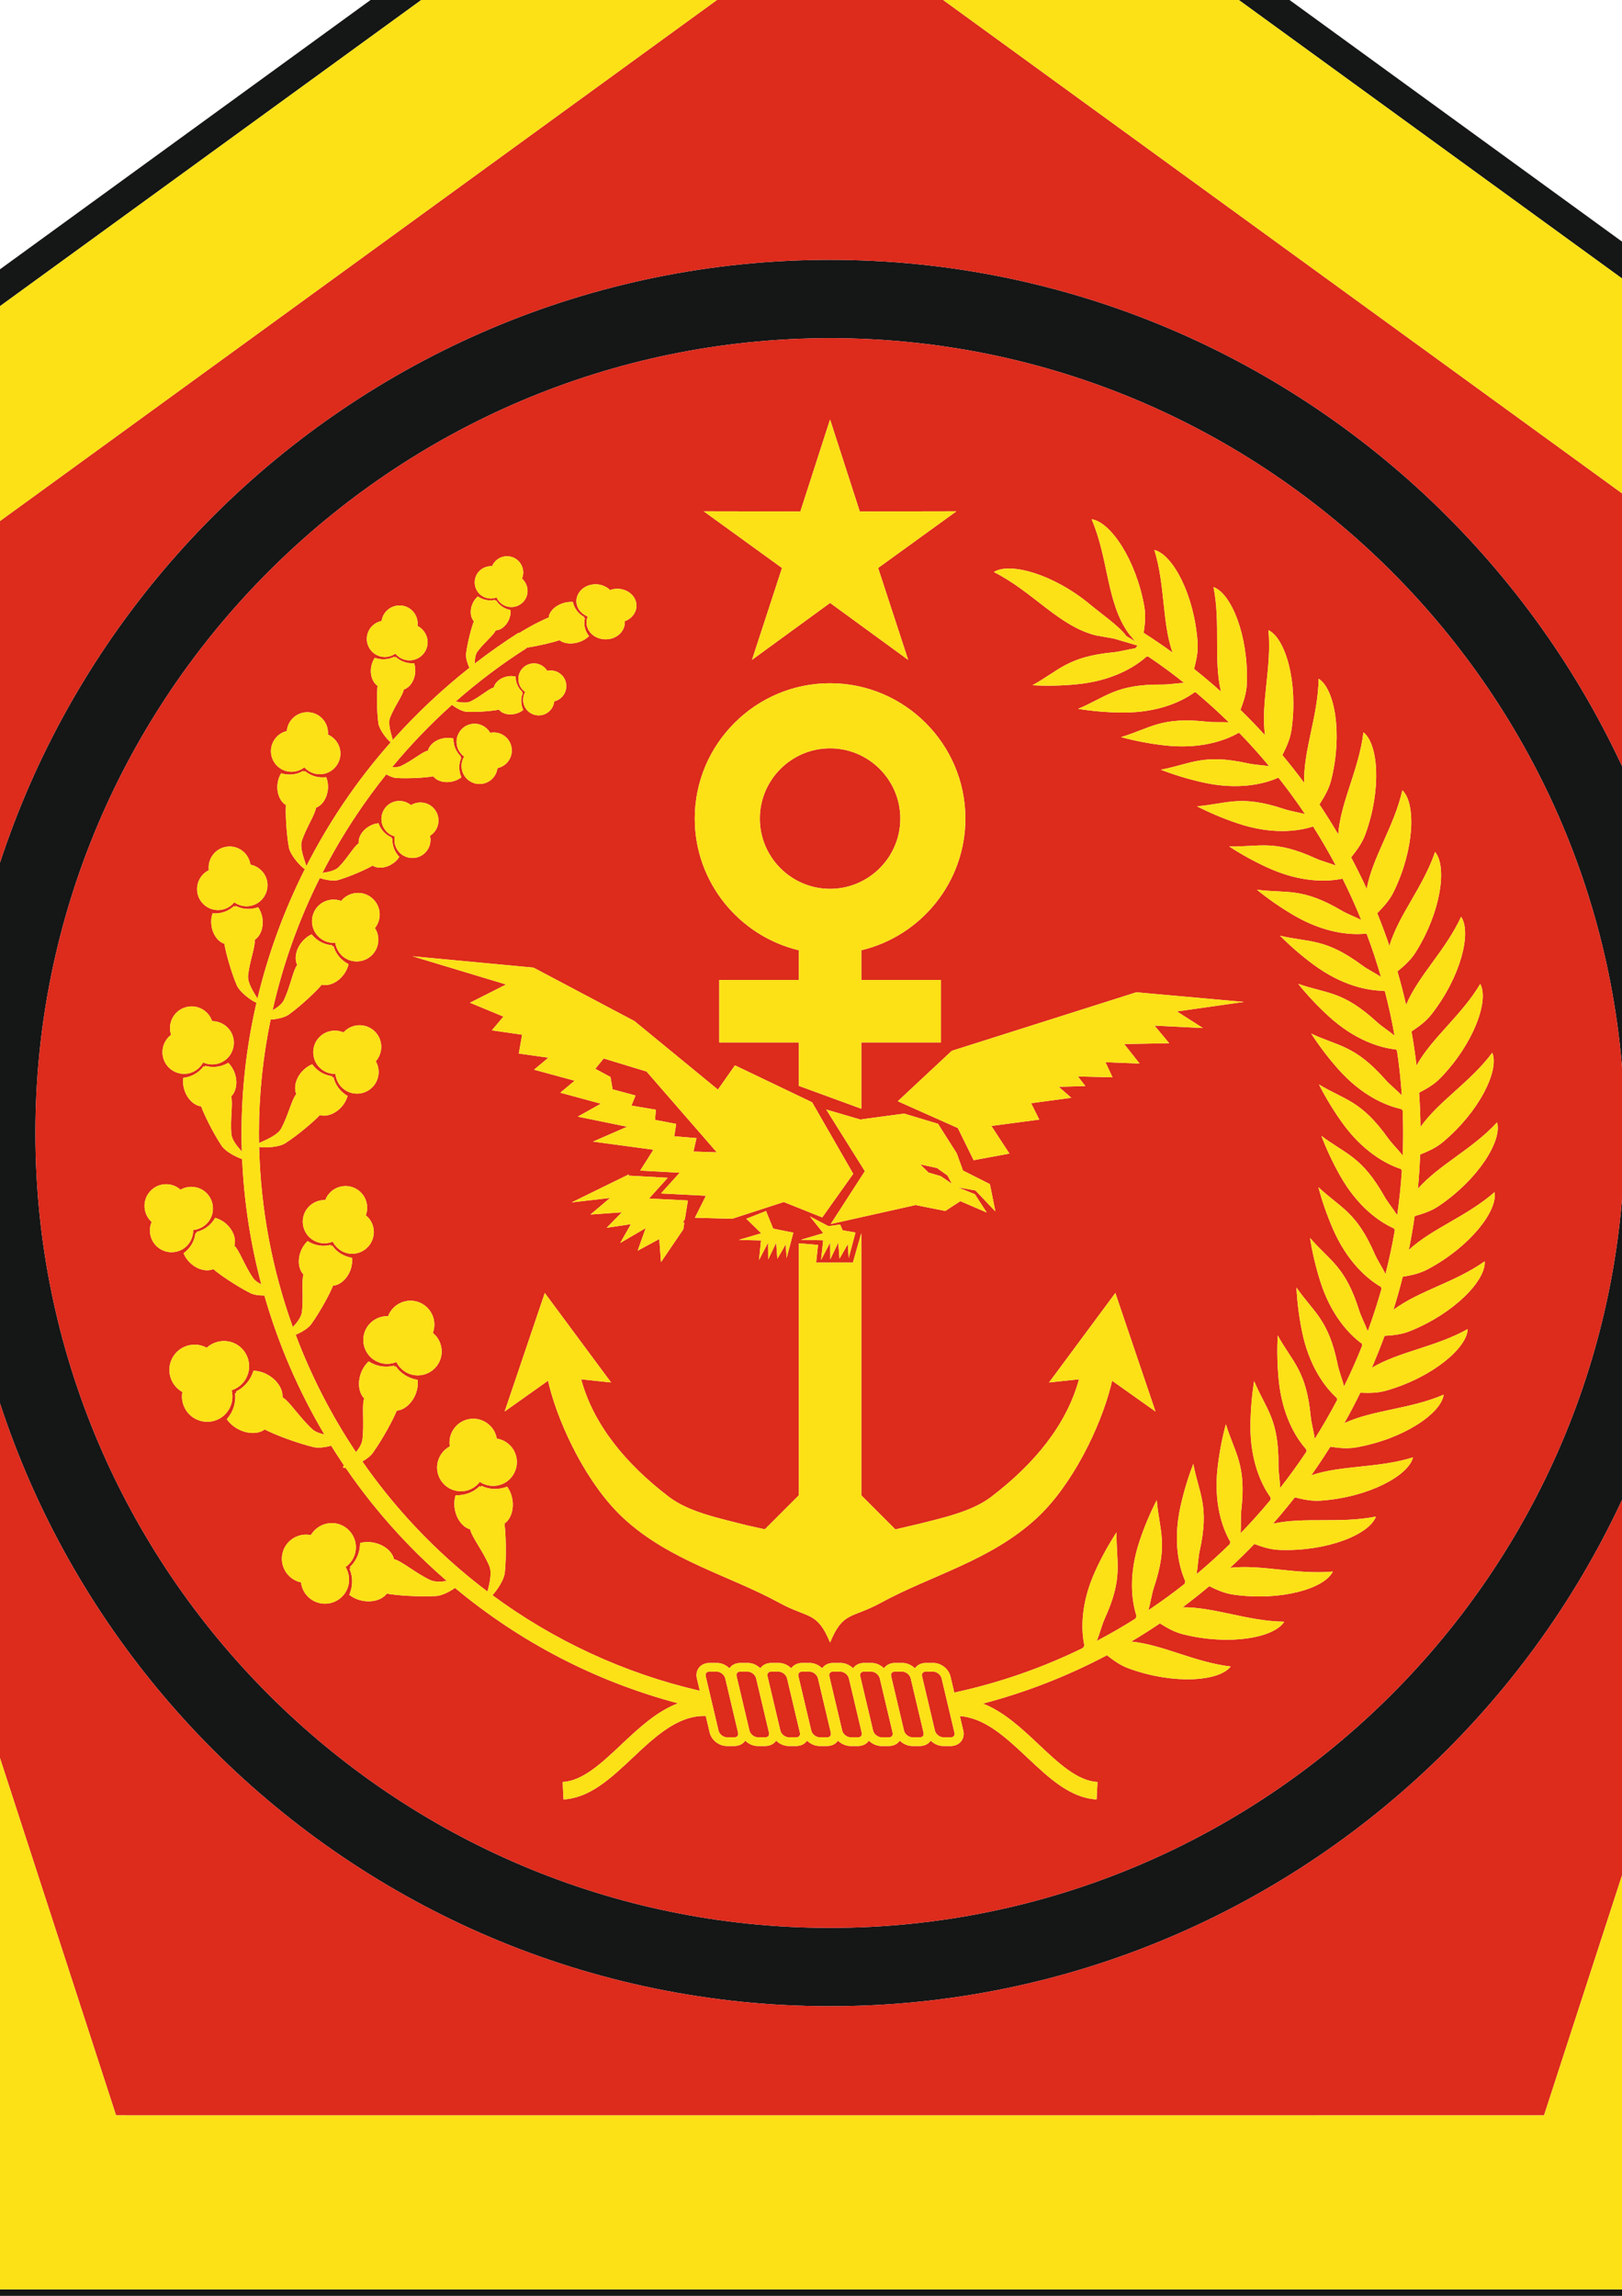
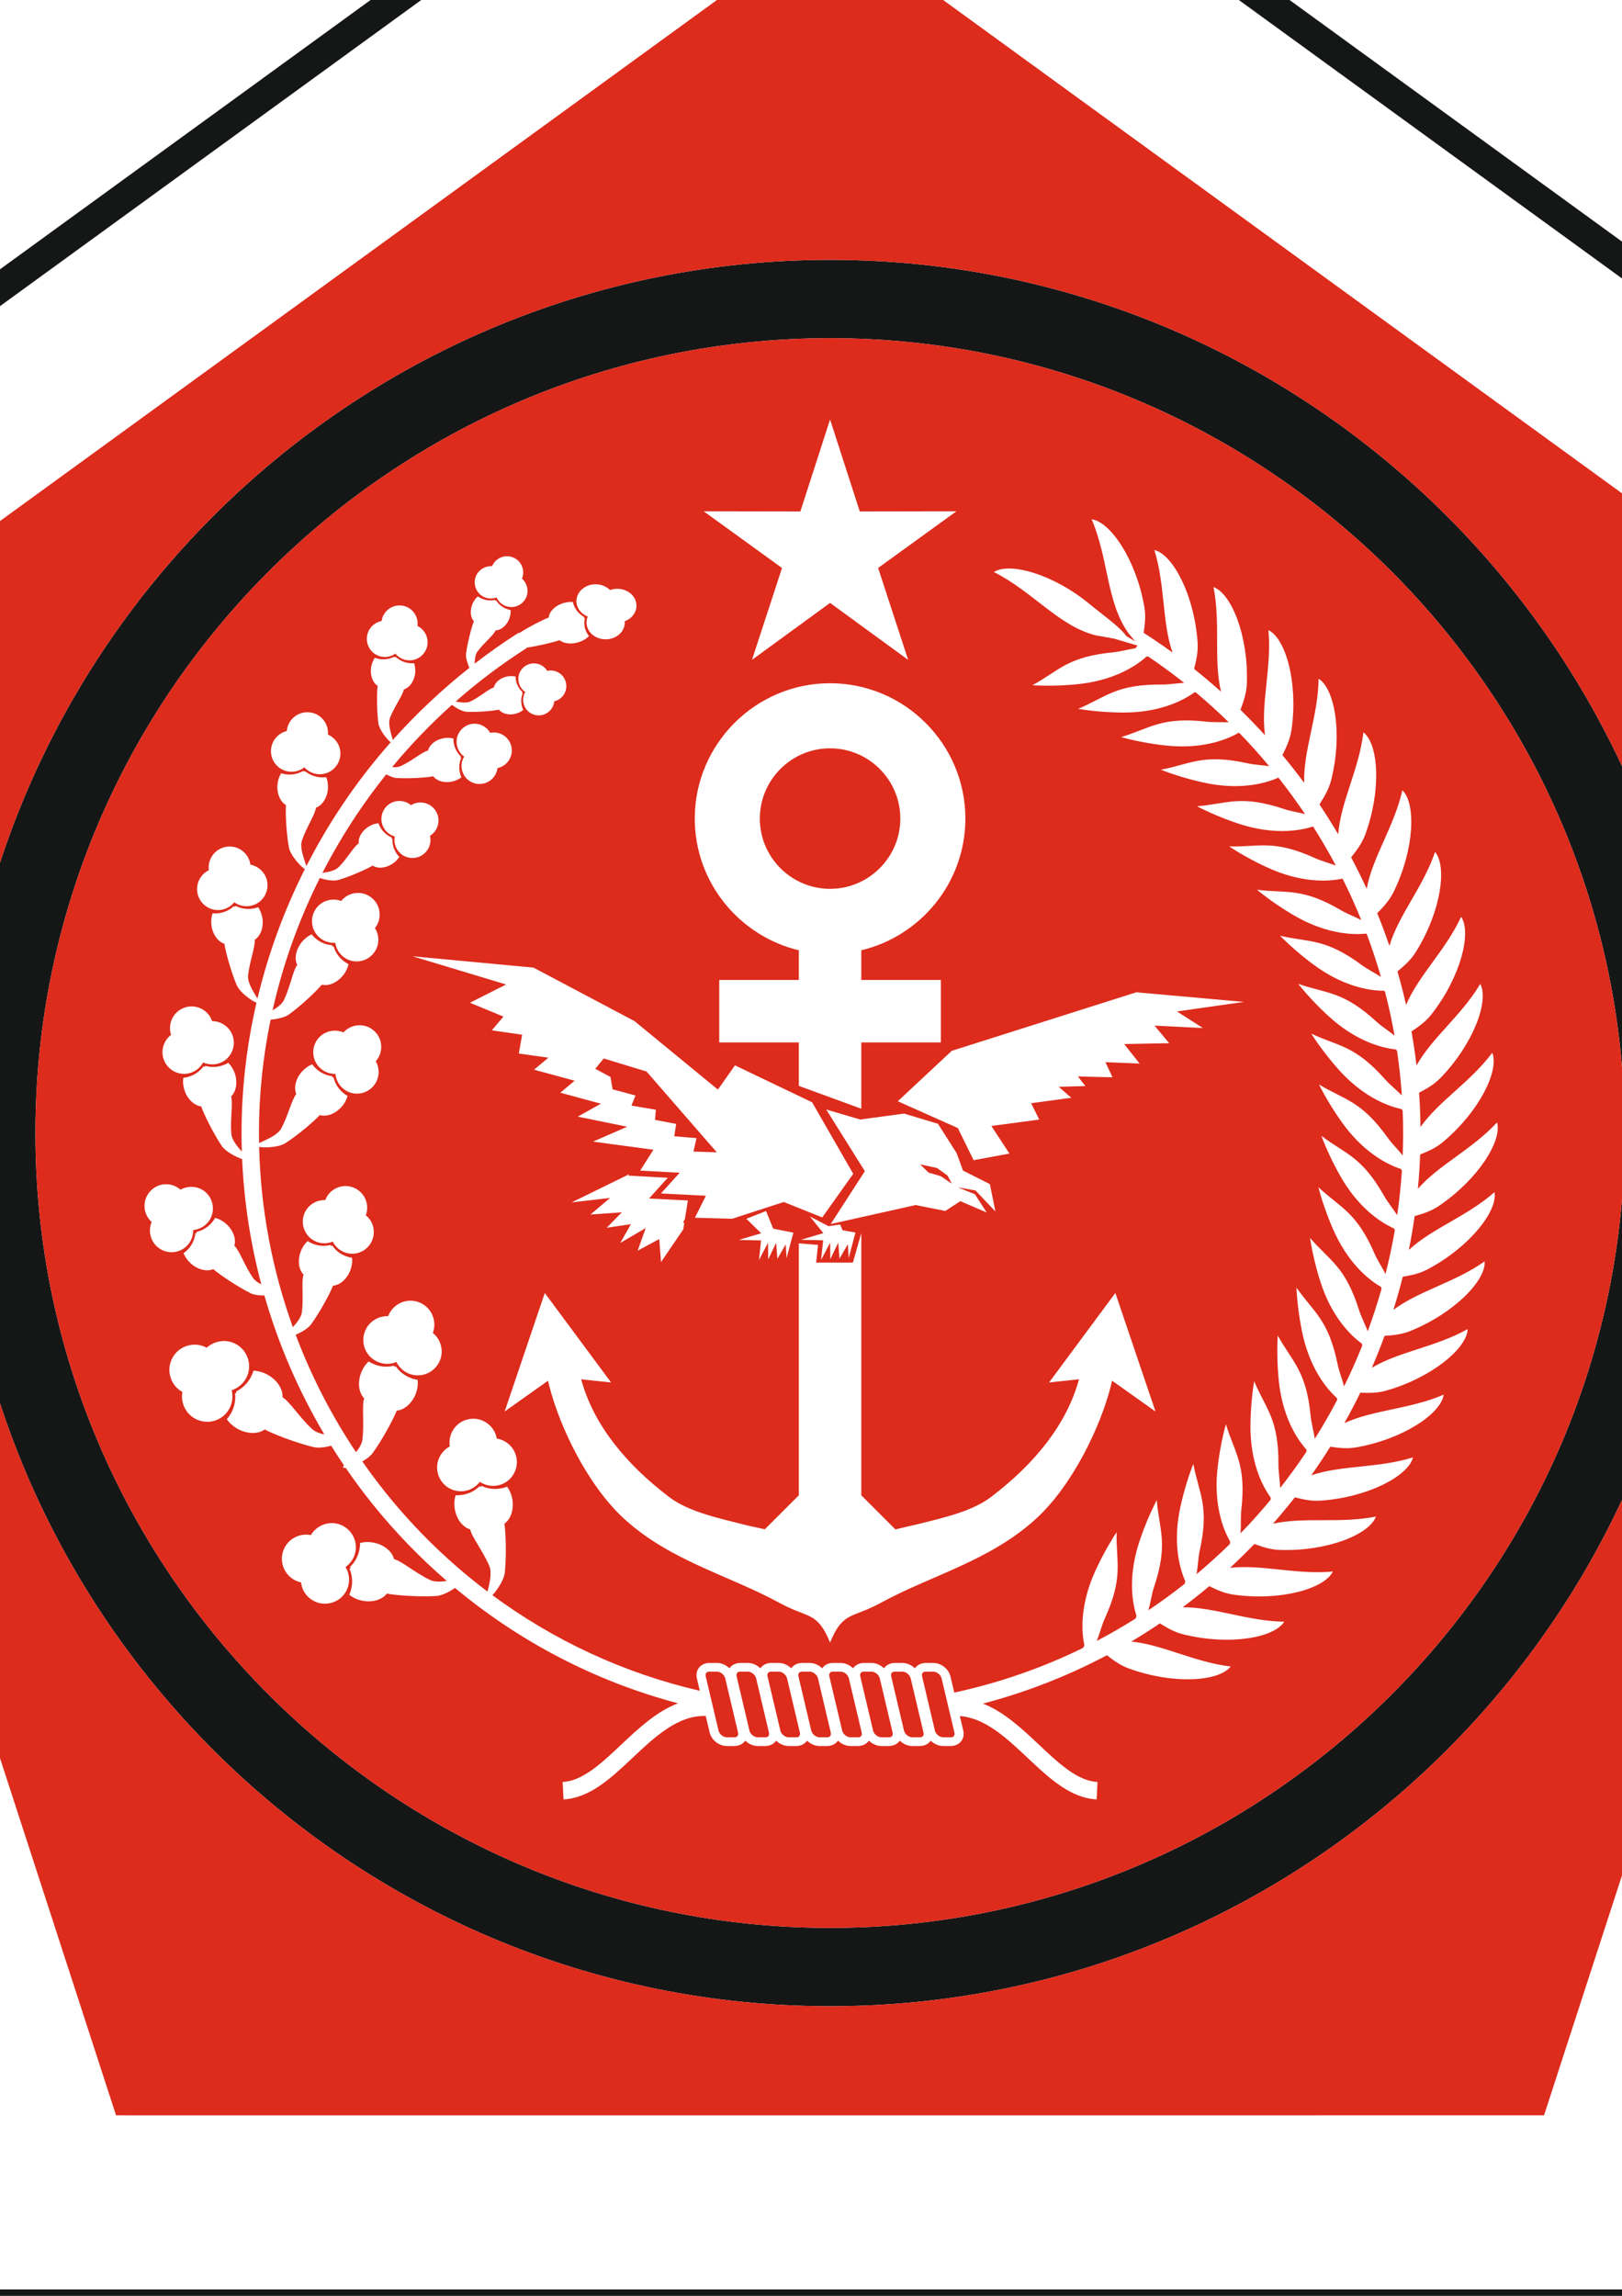
<svg xmlns="http://www.w3.org/2000/svg" width="595pt" height="842pt" viewBox="0 0 595 842" version="1.1">
  <g id="surface1">
    <path style=" stroke:none;fill-rule:evenodd;fill:rgb(8.228%,8.617%,8.617%);fill-opacity:1;" d="M 816 249.168 L 304.484 -122.465 L -207.012 249.172 L -11.617 850.582 L 620.586 850.578 Z M 304.496 95.297 C 392.691 95.297 472.758 131.262 530.766 189.266 C 588.766 247.27 624.73 327.34 624.73 415.535 C 624.73 503.73 588.766 583.801 530.762 641.801 C 472.758 699.809 392.691 735.77 304.496 735.77 C 216.301 735.77 136.23 699.809 78.227 641.801 C 20.219 583.801 -15.742 503.73 -15.742 415.535 C -15.742 327.34 20.219 247.27 78.227 189.266 C 136.23 131.262 216.301 95.297 304.496 95.297 Z M 304.496 124.027 C 224.23 124.027 151.352 156.773 98.543 209.582 C 45.73 262.391 12.988 335.27 12.988 415.535 C 12.988 495.801 45.73 568.68 98.543 621.484 C 151.352 674.297 224.23 707.039 304.496 707.039 C 384.762 707.039 457.637 674.297 510.445 621.484 C 563.258 568.68 595.996 495.801 595.996 415.535 C 595.996 335.27 563.258 262.391 510.449 209.582 C 457.641 156.773 384.762 124.027 304.496 124.027 Z M 304.48 -108.953 L 803.16 253.348 L 612.656 839.637 L -3.688 839.641 L -194.168 253.352 Z M 304.48 -108.953 " />
    <path style=" stroke:none;fill-rule:evenodd;fill:rgb(86.719%,16.869%,10.985%);fill-opacity:1;" d="M 304.48 -30.145 L 92.602 123.816 L -119.242 277.719 L -38.336 526.785 L 42.57 775.793 L 304.5 775.801 L 566.395 775.789 L 647.324 526.793 L 728.234 277.719 L 516.383 123.816 Z M 304.496 95.297 C 392.691 95.297 472.758 131.262 530.766 189.266 C 588.766 247.27 624.73 327.34 624.73 415.535 C 624.73 503.73 588.766 583.801 530.762 641.801 C 472.758 699.809 392.691 735.77 304.496 735.77 C 216.301 735.77 136.23 699.809 78.227 641.801 C 20.219 583.801 -15.742 503.73 -15.742 415.535 C -15.742 327.34 20.219 247.27 78.227 189.266 C 136.23 131.262 216.301 95.297 304.496 95.297 Z M 304.496 124.027 C 224.23 124.027 151.352 156.773 98.543 209.582 C 45.73 262.391 12.988 335.27 12.988 415.535 C 12.988 495.801 45.73 568.68 98.543 621.484 C 151.352 674.297 224.23 707.039 304.496 707.039 C 384.762 707.039 457.637 674.297 510.445 621.484 C 563.258 568.68 595.996 495.801 595.996 415.535 C 595.996 335.27 563.258 262.391 510.449 209.582 C 457.641 156.773 384.762 124.027 304.496 124.027 Z M 293.039 455.98 L 300.074 456.566 L 299.383 463.051 L 312.863 463.051 L 315.949 452.25 L 315.949 548.391 L 328.461 560.902 L 337.129 558.871 C 346.449 556.527 356.684 554.25 363.629 548.949 C 379.43 536.887 391.273 522.527 395.809 505.848 L 384.828 507.012 L 409.148 474.191 L 423.871 517.66 L 407.953 506.367 C 407.832 506.945 407.695 507.512 407.547 508.094 C 403.645 523.539 393.297 544.828 380.145 556.906 C 363.23 572.441 341.648 577.699 323.094 587.832 C 312.379 593.68 309.266 590.855 304.496 602.387 C 299.723 590.855 296.609 593.68 285.898 587.832 C 267.344 577.699 245.762 572.441 228.848 556.906 C 215.691 544.828 205.344 523.539 201.441 508.094 C 201.297 507.512 201.156 506.945 201.039 506.367 L 185.121 517.66 L 199.844 474.191 L 224.164 507.012 L 213.184 505.848 C 217.719 522.527 229.559 536.887 245.359 548.949 C 252.844 554.66 264.168 556.863 274.027 559.418 L 280.566 560.859 L 293.039 548.387 Z M 221.457 388.188 L 237.168 392.969 L 262.949 422.613 L 254.387 422.324 L 255.496 417.398 L 247.34 416.715 L 248.043 412.188 L 240.285 410.703 L 240.59 406.98 L 231.625 405.473 L 233.137 401.77 L 224.711 399.496 L 223.945 394.977 L 218.367 391.977 Z M 103.59 569.855 C 104.578 565.086 109.266 562.02 114.039 562.988 C 115.926 559.793 119.691 557.984 123.523 558.773 C 128.27 559.793 131.363 564.48 130.355 569.258 C 129.871 571.57 128.516 573.43 126.758 574.703 C 127.867 576.551 128.352 578.844 127.871 581.113 C 126.891 585.906 122.176 588.957 117.402 587.965 C 113.582 587.164 110.828 583.996 110.43 580.34 C 105.648 579.316 102.59 574.617 103.59 569.855 Z M 153.652 477.582 C 149.137 475.875 144.082 478.184 142.375 482.688 C 138.688 482.57 135.195 484.75 133.824 488.379 C 132.141 492.895 134.441 497.953 138.965 499.621 C 141.137 500.465 143.426 500.324 145.41 499.508 C 146.375 501.434 148.039 503.043 150.191 503.855 C 154.707 505.555 159.766 503.238 161.473 498.715 C 162.801 495.121 161.641 491.133 158.777 488.859 C 160.465 484.309 158.156 479.277 153.652 477.582 Z M 63.281 497.945 C 65.719 493.469 71.352 491.848 75.824 494.273 C 78.688 491.668 83.023 490.98 86.609 492.961 C 91.059 495.422 92.711 501.082 90.23 505.551 C 89.027 507.707 87.105 509.164 84.973 509.883 C 85.523 512.078 85.297 514.504 84.113 516.648 C 81.672 521.129 76.027 522.746 71.547 520.281 C 67.98 518.312 66.195 514.285 66.91 510.508 C 62.449 508.039 60.816 502.371 63.281 497.945 Z M 55.027 436.961 C 57.918 433.695 62.941 433.414 66.207 436.309 C 69.109 434.68 72.863 434.938 75.477 437.273 C 78.711 440.191 79.023 445.234 76.086 448.5 C 74.672 450.062 72.773 450.91 70.859 451.109 C 70.887 453.047 70.238 455.035 68.844 456.602 C 65.938 459.867 60.898 460.141 57.637 457.215 C 55.047 454.883 54.328 451.172 55.637 448.148 C 52.383 445.23 52.121 440.191 55.027 436.961 Z M 129.547 435.488 C 125.457 433.941 120.867 436.027 119.32 440.117 C 115.988 440.008 112.809 441.977 111.566 445.262 C 110.043 449.359 112.125 453.941 116.234 455.469 C 118.199 456.219 120.27 456.094 122.062 455.359 C 122.945 457.094 124.453 458.555 126.395 459.297 C 130.488 460.844 135.082 458.742 136.609 454.656 C 137.84 451.383 136.785 447.777 134.191 445.707 C 135.719 441.59 133.629 437.027 129.547 435.488 Z M 67.781 369.508 C 71.922 368.113 76.418 370.355 77.809 374.492 C 81.145 374.516 84.277 376.605 85.379 379.93 C 86.746 384.07 84.508 388.602 80.348 389.969 C 78.336 390.625 76.27 390.426 74.508 389.645 C 73.574 391.348 72.023 392.75 70.035 393.422 C 65.891 394.812 61.379 392.551 60.004 388.395 C 58.91 385.086 60.121 381.496 62.766 379.527 C 61.387 375.383 63.652 370.879 67.781 369.508 Z M 83.223 310.52 C 87.41 309.949 91.277 312.91 91.855 317.098 C 95.016 317.727 97.621 320.293 98.066 323.656 C 98.602 327.848 95.652 331.75 91.434 332.297 C 89.402 332.559 87.477 331.992 85.938 330.918 C 84.742 332.371 83.004 333.426 80.996 333.695 C 76.789 334.258 72.906 331.285 72.355 327.078 C 71.918 323.723 73.73 320.535 76.605 319.145 C 76.055 314.941 79.027 311.066 83.223 310.52 Z M 113.406 261.234 C 117.559 261.582 120.637 265.258 120.293 269.402 C 123.199 270.691 125.148 273.711 124.852 277.035 C 124.465 281.18 120.793 284.301 116.633 283.914 C 114.621 283.73 112.887 282.773 111.645 281.414 C 110.18 282.551 108.289 283.191 106.297 283.012 C 102.133 282.664 99.047 278.973 99.422 274.809 C 99.727 271.492 102.145 268.82 105.203 268.102 C 105.57 263.938 109.262 260.863 113.406 261.234 Z M 147.48 222.109 C 151.09 222.602 153.625 225.949 153.148 229.566 C 155.629 230.82 157.203 233.555 156.801 236.461 C 156.285 240.07 152.934 242.633 149.289 242.117 C 147.547 241.867 146.07 240.953 145.039 239.707 C 143.707 240.633 142.016 241.125 140.277 240.879 C 136.656 240.387 134.121 237.012 134.625 233.383 C 135.023 230.5 137.27 228.266 139.98 227.762 C 140.488 224.137 143.855 221.602 147.48 222.109 Z M 137.207 378.02 C 133.949 375.098 128.914 375.395 126 378.637 C 122.922 377.328 119.25 378.023 116.906 380.633 C 114.004 383.906 114.293 388.93 117.574 391.836 C 119.125 393.238 121.105 393.879 123.047 393.848 C 123.238 395.777 124.113 397.68 125.668 399.07 C 128.926 402.004 133.969 401.699 136.871 398.438 C 139.191 395.836 139.508 392.082 137.84 389.223 C 140.754 385.938 140.457 380.926 137.207 378.02 Z M 136.301 329.227 C 132.902 326.477 127.906 327.02 125.16 330.418 C 122.023 329.266 118.383 330.145 116.188 332.867 C 113.453 336.281 113.996 341.289 117.422 344.02 C 119.055 345.367 121.062 345.887 122.992 345.766 C 123.273 347.676 124.25 349.523 125.875 350.852 C 129.281 353.598 134.297 353.031 137.023 349.637 C 139.211 346.902 139.344 343.16 137.531 340.375 C 140.273 336.941 139.719 331.961 136.301 329.227 Z M 159.855 297.434 C 157.941 294.332 153.859 293.383 150.766 295.285 C 148.609 293.512 145.508 293.203 143.031 294.73 C 139.934 296.66 138.977 300.75 140.918 303.84 C 141.824 305.348 143.254 306.305 144.812 306.746 C 144.508 308.332 144.762 310.051 145.68 311.543 C 147.59 314.645 151.691 315.586 154.777 313.672 C 157.242 312.125 158.387 309.223 157.73 306.531 C 160.836 304.594 161.773 300.52 159.855 297.434 Z M 187.605 273.902 C 186.883 270.332 183.383 268.031 179.816 268.754 C 178.406 266.344 175.609 264.98 172.75 265.559 C 169.188 266.305 166.871 269.816 167.625 273.387 C 167.953 275.109 168.965 276.504 170.273 277.461 C 169.441 278.84 169.09 280.547 169.438 282.254 C 170.16 285.828 173.68 288.125 177.234 287.391 C 180.086 286.801 182.16 284.461 182.477 281.703 C 186.059 280.961 188.344 277.469 187.605 273.902 Z M 207.594 250.34 C 206.906 247.273 203.832 245.348 200.758 246.039 C 199.492 243.988 197.035 242.867 194.586 243.434 C 191.508 244.133 189.574 247.219 190.305 250.297 C 190.621 251.777 191.523 252.961 192.676 253.77 C 191.984 254.984 191.715 256.457 192.043 257.926 C 192.742 261.004 195.832 262.926 198.902 262.219 C 201.355 261.656 203.105 259.59 203.316 257.203 C 206.406 256.488 208.297 253.418 207.594 250.34 Z M 188.273 204.457 C 191.285 205.703 192.719 209.18 191.484 212.203 C 193.34 213.848 194.078 216.566 193.07 218.992 C 191.809 221.988 188.32 223.445 185.293 222.172 C 183.84 221.562 182.773 220.438 182.164 219.125 C 180.801 219.621 179.238 219.652 177.773 219.051 C 174.762 217.805 173.332 214.309 174.598 211.293 C 175.602 208.883 178.051 207.469 180.508 207.652 C 181.773 204.629 185.262 203.199 188.273 204.457 Z M 232.941 219.75 C 231.473 216.609 227.34 215.102 223.781 216.402 C 221.824 214.449 218.629 213.719 215.754 214.762 C 212.199 216.07 210.488 219.703 211.988 222.848 C 212.699 224.348 214.047 225.477 215.605 226.105 C 215.008 227.543 214.977 229.176 215.691 230.672 C 217.164 233.816 221.312 235.309 224.879 233.996 C 227.738 232.941 229.402 230.426 229.168 227.836 C 232.75 226.516 234.434 222.887 232.941 219.75 Z M 339.539 613.07 L 342.379 613.07 C 343.012 613.07 343.684 613.348 344.242 613.785 C 344.809 614.234 345.25 614.855 345.406 615.512 L 350.109 635.402 C 350.145 635.547 350.16 635.715 350.16 635.883 C 350.16 636.215 350.066 636.504 349.898 636.707 C 349.746 636.902 349.504 637.047 349.223 637.109 L 349.23 637.109 C 349.125 637.129 348.984 637.145 348.824 637.145 L 345.988 637.145 C 345.348 637.145 344.68 636.867 344.125 636.43 C 343.551 635.977 343.113 635.359 342.957 634.707 L 338.254 614.816 C 338.223 614.668 338.199 614.5 338.199 614.34 C 338.199 614 338.297 613.711 338.461 613.504 C 338.617 613.316 338.859 613.172 339.148 613.105 C 339.152 613.105 339.152 613.105 339.152 613.105 L 339.148 613.105 C 339.152 613.105 339.152 613.105 339.152 613.105 C 339.25 613.082 339.383 613.07 339.539 613.07 Z M 328.199 613.07 L 331.039 613.07 C 331.672 613.07 332.348 613.348 332.902 613.785 C 333.469 614.234 333.91 614.855 334.066 615.512 L 338.77 635.402 C 338.801 635.547 338.824 635.715 338.824 635.883 C 338.824 636.215 338.73 636.504 338.562 636.707 C 338.406 636.902 338.164 637.047 337.883 637.109 L 337.891 637.109 C 337.785 637.129 337.648 637.145 337.484 637.145 L 334.648 637.145 C 334.008 637.145 333.34 636.867 332.785 636.43 C 332.211 635.977 331.773 635.359 331.621 634.707 L 326.918 614.816 C 326.883 614.668 326.859 614.5 326.859 614.34 C 326.859 614 326.957 613.711 327.121 613.504 C 327.281 613.316 327.52 613.172 327.809 613.105 C 327.812 613.105 327.812 613.105 327.816 613.105 L 327.809 613.105 C 327.812 613.105 327.812 613.105 327.816 613.105 C 327.91 613.082 328.043 613.07 328.199 613.07 Z M 316.859 613.07 L 319.695 613.07 C 320.332 613.07 321.008 613.348 321.562 613.785 C 322.129 614.234 322.57 614.855 322.727 615.512 L 327.43 635.402 C 327.461 635.547 327.484 635.715 327.484 635.883 C 327.484 636.215 327.391 636.504 327.223 636.707 C 327.066 636.902 326.828 637.047 326.547 637.109 L 326.551 637.109 C 326.449 637.129 326.309 637.145 326.145 637.145 L 323.309 637.145 C 322.668 637.145 322 636.867 321.445 636.43 C 320.871 635.977 320.434 635.359 320.281 634.707 L 315.574 614.816 C 315.543 614.668 315.523 614.5 315.523 614.34 C 315.523 614 315.621 613.711 315.781 613.504 C 315.941 613.316 316.184 613.172 316.469 613.105 C 316.473 613.105 316.473 613.105 316.473 613.105 L 316.469 613.105 C 316.473 613.105 316.473 613.105 316.473 613.105 C 316.57 613.082 316.703 613.07 316.859 613.07 Z M 305.52 613.07 L 308.359 613.07 C 308.992 613.07 309.668 613.348 310.227 613.785 C 310.789 614.234 311.234 614.855 311.391 615.512 L 316.094 635.402 C 316.125 635.547 316.145 635.715 316.145 635.883 C 316.145 636.215 316.051 636.504 315.883 636.707 C 315.727 636.902 315.488 637.047 315.207 637.109 L 315.211 637.109 C 315.109 637.129 314.969 637.145 314.805 637.145 L 311.969 637.145 C 311.328 637.145 310.664 636.867 310.105 636.43 C 309.531 635.977 309.094 635.359 308.941 634.707 L 304.238 614.816 C 304.203 614.668 304.184 614.5 304.184 614.34 C 304.184 614 304.281 613.711 304.445 613.504 C 304.605 613.316 304.844 613.172 305.133 613.105 C 305.137 613.105 305.137 613.105 305.141 613.105 L 305.133 613.105 C 305.137 613.105 305.137 613.105 305.141 613.105 C 305.234 613.082 305.363 613.07 305.52 613.07 Z M 294.184 613.07 L 297.023 613.07 C 297.656 613.07 298.328 613.348 298.887 613.785 C 299.453 614.234 299.895 614.855 300.051 615.512 L 304.754 635.402 C 304.789 635.547 304.805 635.715 304.805 635.883 C 304.805 636.215 304.711 636.504 304.543 636.707 C 304.387 636.902 304.148 637.047 303.867 637.109 L 303.875 637.109 C 303.77 637.129 303.633 637.145 303.469 637.145 L 300.629 637.145 C 299.992 637.145 299.324 636.867 298.766 636.43 C 298.195 635.977 297.754 635.359 297.602 634.707 L 292.898 614.816 C 292.863 614.668 292.844 614.5 292.844 614.34 C 292.844 614 292.941 613.711 293.105 613.504 C 293.266 613.316 293.504 613.172 293.793 613.105 C 293.793 613.105 293.793 613.105 293.801 613.105 L 293.793 613.105 C 293.793 613.105 293.793 613.105 293.801 613.105 C 293.895 613.082 294.027 613.07 294.184 613.07 Z M 282.844 613.07 L 285.684 613.07 C 286.316 613.07 286.992 613.348 287.547 613.785 C 288.113 614.234 288.555 614.855 288.711 615.512 L 293.414 635.402 C 293.449 635.547 293.465 635.715 293.465 635.883 C 293.465 636.215 293.371 636.504 293.207 636.707 C 293.051 636.902 292.809 637.047 292.527 637.109 L 292.535 637.109 C 292.43 637.129 292.297 637.145 292.129 637.145 L 289.293 637.145 C 288.652 637.145 287.984 636.867 287.43 636.43 C 286.855 635.977 286.418 635.359 286.266 634.707 L 281.562 614.816 C 281.527 614.668 281.504 614.5 281.504 614.34 C 281.504 614 281.602 613.711 281.766 613.504 C 281.926 613.316 282.164 613.172 282.453 613.105 C 282.457 613.105 282.457 613.105 282.461 613.105 L 282.453 613.105 C 282.457 613.105 282.457 613.105 282.461 613.105 C 282.555 613.082 282.688 613.07 282.844 613.07 Z M 271.504 613.07 L 274.344 613.07 C 274.977 613.07 275.652 613.348 276.207 613.785 C 276.773 614.234 277.215 614.855 277.371 615.512 L 282.074 635.402 C 282.109 635.547 282.129 635.715 282.129 635.883 C 282.129 636.215 282.035 636.504 281.867 636.707 C 281.711 636.902 281.473 637.047 281.188 637.109 L 281.195 637.109 C 281.09 637.129 280.953 637.145 280.789 637.145 L 277.953 637.145 C 277.312 637.145 276.645 636.867 276.09 636.43 C 275.516 635.977 275.078 635.359 274.926 634.707 L 270.223 614.816 C 270.188 614.668 270.164 614.5 270.164 614.34 C 270.164 614 270.262 613.711 270.426 613.504 C 270.586 613.316 270.828 613.172 271.117 613.105 C 271.117 613.105 271.117 613.105 271.121 613.105 L 271.117 613.105 C 271.117 613.105 271.117 613.105 271.121 613.105 C 271.219 613.082 271.348 613.07 271.508 613.07 Z M 260.164 613.07 L 263.004 613.07 C 263.641 613.07 264.312 613.348 264.867 613.785 C 265.434 614.234 265.875 614.855 266.035 615.512 L 270.738 635.402 C 270.77 635.547 270.789 635.715 270.789 635.883 C 270.789 636.215 270.695 636.504 270.527 636.707 C 270.371 636.902 270.133 637.047 269.852 637.109 L 269.855 637.109 C 269.754 637.129 269.613 637.145 269.449 637.145 L 266.613 637.145 C 265.973 637.145 265.309 636.867 264.75 636.43 C 264.176 635.977 263.738 635.359 263.586 634.707 L 258.883 614.816 C 258.848 614.668 258.828 614.5 258.828 614.34 C 258.828 614 258.926 613.711 259.09 613.504 C 259.246 613.316 259.488 613.172 259.777 613.105 C 259.781 613.105 259.781 613.105 259.785 613.105 L 259.777 613.105 C 259.781 613.105 259.781 613.105 259.785 613.105 C 259.879 613.082 260.008 613.07 260.164 613.07 Z M 339.539 609.879 C 339.172 609.879 338.793 609.922 338.418 610.004 L 338.41 610.004 C 337.34 610.234 336.441 610.793 335.82 611.559 C 335.746 611.652 335.68 611.738 335.613 611.832 C 335.43 611.652 335.23 611.488 335.031 611.328 C 333.898 610.438 332.473 609.879 331.039 609.879 L 328.199 609.879 C 327.836 609.879 327.457 609.922 327.082 610.004 L 327.074 610.004 C 326.004 610.234 325.102 610.793 324.48 611.559 C 324.406 611.652 324.34 611.738 324.273 611.832 C 324.09 611.652 323.891 611.488 323.691 611.328 C 322.562 610.438 321.137 609.879 319.695 609.879 L 316.859 609.879 C 316.496 609.879 316.117 609.922 315.742 610.004 L 315.734 610.004 C 314.664 610.234 313.762 610.793 313.141 611.559 C 313.066 611.652 312.996 611.738 312.934 611.832 C 312.75 611.652 312.555 611.488 312.352 611.328 C 311.223 610.438 309.797 609.879 308.359 609.879 L 305.52 609.879 C 305.156 609.879 304.777 609.922 304.402 610.004 L 304.395 610.004 C 303.324 610.234 302.426 610.793 301.801 611.559 C 301.73 611.652 301.66 611.738 301.598 611.832 C 301.414 611.652 301.215 611.488 301.012 611.328 C 299.887 610.438 298.461 609.879 297.023 609.879 L 294.184 609.879 C 293.82 609.879 293.438 609.922 293.062 610.004 L 293.055 610.004 C 291.984 610.234 291.086 610.793 290.461 611.559 C 290.391 611.652 290.324 611.738 290.258 611.832 C 290.074 611.652 289.875 611.488 289.676 611.328 C 288.543 610.438 287.121 609.879 285.684 609.879 L 282.844 609.879 C 282.477 609.879 282.102 609.922 281.723 610.004 L 281.719 610.004 C 280.648 610.234 279.746 610.793 279.125 611.559 C 279.051 611.652 278.984 611.738 278.918 611.832 C 278.734 611.652 278.535 611.488 278.336 611.328 C 277.207 610.438 275.781 609.879 274.344 609.879 L 271.504 609.879 C 271.141 609.879 270.762 609.922 270.387 610.004 L 270.379 610.004 C 269.309 610.234 268.406 610.793 267.785 611.559 C 267.711 611.652 267.645 611.738 267.578 611.832 C 267.395 611.652 267.195 611.488 266.996 611.328 C 265.867 610.438 264.441 609.879 263 609.879 L 260.164 609.879 C 259.801 609.879 259.422 609.922 259.047 610.004 L 259.039 610.004 C 257.969 610.234 257.07 610.793 256.445 611.559 C 255.832 612.324 255.484 613.285 255.484 614.34 C 255.484 614.703 255.531 615.098 255.629 615.512 L 256.711 620.086 C 228.605 613.594 202.895 601.453 180.641 585.039 C 182.516 582.973 184.902 579.348 185.18 576.738 C 185.844 570.477 185.52 561.742 185.031 558.785 C 187.32 557.227 188.582 553.684 187.945 549.887 C 187.648 548.078 186.949 546.492 186.02 545.219 C 185.246 545.535 184.422 545.758 183.539 545.898 C 181.051 546.312 178.59 545.906 176.617 544.918 C 176.52 545.074 176.43 545.223 176.34 545.387 C 176.207 545.266 176.078 545.16 175.934 545.047 C 174.363 546.621 172.219 547.789 169.711 548.211 C 168.832 548.352 167.973 548.414 167.137 548.371 C 166.664 549.871 166.531 551.613 166.832 553.422 C 167.465 557.227 169.809 560.152 172.488 560.883 C 172.934 563.547 177.125 568.723 179.473 574.262 C 180.59 576.875 179.52 580.934 178.824 583.691 C 164.941 573.215 152.434 561.066 141.582 547.562 C 138.559 543.805 135.672 539.934 132.914 535.973 C 134.453 535.105 135.848 534.074 136.641 533 C 140.359 527.883 144.473 520.145 145.535 517.336 C 148.305 517.121 151.176 514.676 152.543 511.078 C 153.191 509.355 153.379 507.617 153.219 506.035 C 152.371 505.938 151.555 505.711 150.719 505.391 C 148.355 504.5 146.41 502.918 145.195 501.078 C 145.035 501.16 144.891 501.246 144.723 501.34 C 144.66 501.168 144.617 501 144.547 500.84 C 142.398 501.414 139.949 501.355 137.559 500.465 C 136.711 500.133 135.949 499.758 135.234 499.301 C 134.078 500.363 133.094 501.801 132.438 503.527 C 131.082 507.141 131.637 510.879 133.602 512.855 C 132.652 515.387 133.688 521.977 132.941 527.977 C 132.754 529.523 131.77 531.113 130.594 532.578 C 121.641 519.184 114.188 504.742 108.461 489.512 C 110.613 488.602 113.004 487.203 114.102 485.703 C 117.477 481.07 121.215 474.055 122.16 471.512 C 124.684 471.328 127.285 469.113 128.527 465.836 C 129.113 464.285 129.285 462.711 129.145 461.281 C 128.383 461.188 127.633 460.984 126.875 460.695 C 124.734 459.883 122.98 458.449 121.871 456.777 C 121.723 456.852 121.594 456.922 121.441 457.016 C 121.387 456.855 121.34 456.715 121.285 456.559 C 119.34 457.09 117.109 457.023 114.949 456.215 C 114.188 455.922 113.484 455.57 112.844 455.16 C 111.797 456.125 110.898 457.43 110.312 458.996 C 109.074 462.277 109.582 465.656 111.352 467.445 C 110.488 469.758 111.43 475.723 110.754 481.152 C 110.523 483.07 108.957 485.055 107.426 486.723 C 99.918 465.875 95.617 443.613 95.059 420.629 C 97.344 421.008 102.324 420.77 104.668 419.262 C 109.488 416.168 115.504 410.973 117.312 408.949 C 119.723 409.68 122.957 408.555 125.281 405.945 C 126.398 404.715 127.129 403.309 127.516 401.914 C 126.832 401.562 126.207 401.098 125.609 400.559 C 123.902 399.031 122.781 397.055 122.359 395.098 C 122.191 395.117 122.047 395.133 121.871 395.156 C 121.883 394.992 121.883 394.84 121.887 394.68 C 119.887 394.473 117.828 393.602 116.105 392.07 C 115.496 391.531 114.973 390.945 114.527 390.324 C 113.207 390.848 111.887 391.75 110.777 392.988 C 108.441 395.602 107.695 398.934 108.695 401.258 C 107.062 403.078 105.777 408.984 103.188 413.816 C 101.762 416.484 97.195 418.141 95.031 419.223 C 95.008 417.992 94.992 416.77 94.992 415.535 C 94.992 401.43 96.465 387.5 99.266 373.941 C 101.613 373.762 104.395 373.184 105.938 372.09 C 110.594 368.75 116.328 363.246 118.043 361.121 C 120.473 361.75 123.652 360.453 125.828 357.73 C 126.887 356.438 127.551 354.996 127.859 353.594 C 127.172 353.258 126.508 352.824 125.895 352.32 C 124.109 350.883 122.895 348.969 122.379 347.031 C 122.203 347.062 122.059 347.094 121.887 347.117 C 121.895 346.957 121.887 346.812 121.867 346.656 C 119.855 346.539 117.762 345.785 115.969 344.336 C 115.34 343.828 114.777 343.273 114.301 342.668 C 113.012 343.266 111.734 344.227 110.695 345.531 C 108.492 348.25 107.91 351.629 109.039 353.887 C 107.496 355.797 106.523 361.766 104.176 366.723 C 103.453 368.25 101.742 369.508 99.992 370.539 C 103.773 353.645 109.629 337.352 117.316 322.012 C 119.312 322.688 122.312 323.25 124.137 322.723 C 128.703 321.383 134.746 318.645 136.68 317.453 C 138.41 318.609 141.266 318.465 143.734 316.934 C 144.922 316.207 145.844 315.266 146.48 314.254 C 146.023 313.793 145.621 313.27 145.281 312.711 C 144.27 311.082 143.844 309.242 143.98 307.574 C 143.832 307.555 143.719 307.535 143.57 307.508 C 143.621 307.387 143.66 307.266 143.684 307.133 C 142.129 306.484 140.691 305.32 139.676 303.684 C 139.332 303.113 139.047 302.523 138.832 301.918 C 137.66 302.023 136.391 302.422 135.211 303.168 C 132.73 304.691 131.34 307.188 131.598 309.277 C 129.848 310.352 127.445 314.777 124.234 318.02 C 122.914 319.352 120.32 319.828 118.27 320.133 C 122.078 312.715 126.312 305.527 130.953 298.613 C 134.32 293.59 137.91 288.707 141.691 283.98 C 142.941 284.688 144.27 285.238 145.352 285.32 C 150.102 285.633 156.719 285.156 158.941 284.703 C 160.172 286.383 162.906 287.246 165.754 286.652 C 167.105 286.375 168.297 285.805 169.246 285.078 C 168.984 284.488 168.785 283.863 168.656 283.203 C 168.273 281.336 168.508 279.465 169.207 277.945 C 169.078 277.875 168.973 277.816 168.84 277.746 C 168.934 277.641 169.008 277.543 169.078 277.434 C 167.852 276.289 166.906 274.699 166.512 272.812 C 166.379 272.152 166.324 271.5 166.332 270.855 C 165.191 270.547 163.859 270.492 162.492 270.789 C 159.645 271.359 157.492 273.227 157 275.277 C 154.988 275.676 151.207 279 147.07 280.934 C 146.176 281.352 145.031 281.418 143.848 281.332 C 150.578 273.199 157.914 265.559 165.797 258.488 C 167.223 259.617 169.594 260.977 171.273 261.059 C 175.391 261.242 181.105 260.695 183.016 260.258 C 184.117 261.691 186.492 262.379 188.945 261.805 C 190.109 261.547 191.137 261.027 191.934 260.375 C 191.699 259.879 191.508 259.344 191.398 258.77 C 191.031 257.164 191.184 255.539 191.766 254.215 C 191.648 254.152 191.566 254.098 191.445 254.043 C 191.52 253.945 191.578 253.863 191.641 253.77 C 190.555 252.797 189.707 251.441 189.328 249.824 C 189.199 249.254 189.145 248.695 189.137 248.133 C 188.141 247.898 186.988 247.863 185.809 248.145 C 183.363 248.707 181.527 250.359 181.148 252.141 C 179.418 252.523 176.215 255.48 172.668 257.223 C 171.199 257.961 168.918 257.617 167.145 257.285 C 175.281 250.117 183.984 243.551 193.199 237.684 C 193.152 237.637 193.102 237.59 193.055 237.547 C 197.777 236.852 203.277 235.5 205.242 234.777 C 206.887 236.117 209.887 236.414 212.754 235.355 C 214.094 234.867 215.227 234.129 216.066 233.285 C 215.664 232.801 215.34 232.27 215.07 231.684 C 214.289 230.035 214.16 228.273 214.574 226.75 C 214.434 226.703 214.285 226.66 214.148 226.645 C 214.219 226.523 214.281 226.422 214.348 226.301 C 212.812 225.473 211.52 224.18 210.738 222.512 C 210.461 221.934 210.25 221.344 210.133 220.762 C 208.875 220.684 207.488 220.855 206.133 221.355 C 203.27 222.414 201.391 224.512 201.301 226.473 C 199.32 227.195 194.266 229.734 190.367 232.234 C 190.34 232.168 190.316 232.09 190.289 232.023 C 184.742 235.559 179.355 239.355 174.129 243.398 C 174.164 241.797 174.34 240.07 175.129 238.98 C 177.562 235.691 181.129 232.902 181.812 231.207 C 183.727 231.121 185.719 229.566 186.738 227.141 C 187.211 225.973 187.379 224.805 187.312 223.742 C 186.734 223.637 186.195 223.453 185.617 223.234 C 184.035 222.566 182.797 221.465 181.988 220.172 C 181.871 220.234 181.773 220.281 181.66 220.348 C 181.637 220.227 181.586 220.109 181.559 219.996 C 180.098 220.344 178.398 220.238 176.816 219.578 C 176.266 219.348 175.758 219.07 175.281 218.734 C 174.477 219.434 173.762 220.387 173.281 221.539 C 172.289 223.945 172.578 226.488 173.836 227.859 C 173.055 229.758 171.5 235.508 170.965 239.754 C 170.797 241.184 171.449 243.281 172.195 244.914 C 162.082 252.918 152.648 261.801 144.082 271.387 C 143.613 269.434 142.156 265.566 143.078 263.195 C 144.77 258.926 147.84 254.906 148.102 252.883 C 150.145 252.246 151.852 249.996 152.27 247.082 C 152.445 245.68 152.297 244.371 151.922 243.238 C 151.266 243.293 150.625 243.246 149.945 243.176 C 148.035 242.902 146.391 242.059 145.148 240.895 C 145.027 240.984 144.941 241.074 144.84 241.172 C 144.781 241.055 144.699 240.926 144.637 240.828 C 143.148 241.613 141.289 241.992 139.383 241.715 C 138.719 241.629 138.094 241.477 137.488 241.246 C 136.805 242.227 136.316 243.465 136.117 244.848 C 135.719 247.734 136.773 250.406 138.52 251.535 C 138.211 253.809 138.164 260.461 138.793 265.219 C 139.125 267.605 141.879 271.113 143.324 272.234 C 136.906 279.484 130.992 287.129 125.664 295.066 C 120.797 302.324 116.367 309.863 112.391 317.645 C 111.777 315.488 109.824 311.07 110.754 308.277 C 112.434 303.324 115.695 298.566 115.887 296.234 C 118.168 295.398 119.988 292.734 120.293 289.395 C 120.422 287.789 120.168 286.312 119.684 285.039 C 118.934 285.133 118.215 285.121 117.422 285.07 C 115.238 284.883 113.32 284 111.836 282.766 C 111.707 282.871 111.605 282.984 111.504 283.098 C 111.426 282.965 111.328 282.812 111.234 282.707 C 109.594 283.691 107.5 284.223 105.324 284.027 C 104.547 283.957 103.836 283.82 103.125 283.594 C 102.406 284.766 101.918 286.195 101.777 287.773 C 101.484 291.094 102.84 294.062 104.906 295.254 C 104.68 297.855 105.004 305.43 105.98 310.816 C 106.535 313.688 110.254 317.82 111.836 318.734 C 104.258 333.777 98.391 349.703 94.445 366.211 C 93.211 364.105 90.723 360.512 91.004 357.746 C 91.574 352.461 93.746 347.023 93.422 344.68 C 95.508 343.336 96.719 340.297 96.281 336.926 C 96.055 335.293 95.477 333.887 94.711 332.734 C 93.996 332.988 93.273 333.141 92.48 333.262 C 90.273 333.562 88.172 333.117 86.43 332.219 C 86.324 332.352 86.25 332.477 86.172 332.617 C 86.066 332.504 85.941 332.371 85.824 332.293 C 84.414 333.629 82.445 334.621 80.246 334.91 C 79.473 335.016 78.73 335.035 77.977 334.965 C 77.523 336.285 77.352 337.812 77.57 339.41 C 78.012 342.766 80.008 345.406 82.32 346.125 C 82.676 348.766 84.668 356.207 86.844 361.32 C 87.961 363.898 92.133 366.953 94.082 367.758 C 90.496 383.273 88.605 399.289 88.605 415.535 C 88.605 417.812 88.648 420.07 88.719 422.332 C 87.062 420.48 85.055 418.066 84.855 415.84 C 84.398 410.379 85.555 404.434 84.77 402.129 C 86.609 400.371 87.254 397.047 86.152 393.707 C 85.609 392.105 84.746 390.797 83.746 389.777 C 83.066 390.18 82.375 390.473 81.594 390.75 C 79.414 391.48 77.203 391.449 75.258 390.863 C 75.18 391.016 75.125 391.164 75.074 391.32 C 74.945 391.227 74.793 391.121 74.66 391.059 C 73.488 392.688 71.695 394.07 69.52 394.793 C 68.754 395.051 68.004 395.215 67.234 395.297 C 67.027 396.719 67.152 398.293 67.684 399.871 C 68.781 403.184 71.32 405.477 73.797 405.754 C 74.676 408.355 78.148 415.504 81.344 420.266 C 82.73 422.309 86.434 424.27 88.82 425.078 C 89.516 440.816 91.914 456.199 95.852 471.023 C 94.613 470.406 93.496 469.656 92.84 468.707 C 89.727 464.199 87.777 458.469 85.961 456.848 C 86.695 454.406 85.594 451.207 82.988 448.863 C 81.719 447.738 80.312 447.023 78.941 446.637 C 78.551 447.312 78.094 447.922 77.562 448.547 C 76.023 450.258 74.086 451.328 72.113 451.785 C 72.117 451.957 72.145 452.113 72.18 452.277 C 72.027 452.262 71.836 452.25 71.688 452.262 C 71.484 454.25 70.621 456.344 69.082 458.047 C 68.543 458.656 67.973 459.164 67.344 459.621 C 67.863 460.953 68.762 462.266 70.004 463.371 C 72.59 465.703 75.941 466.438 78.238 465.441 C 80.285 467.262 86.84 471.742 91.973 474.305 C 93.23 474.91 95.133 475.129 96.988 475.125 C 102.145 493.109 109.582 510.215 118.984 526.082 C 117.262 525.707 115.633 525.125 114.551 524.145 C 109.844 519.812 106.133 513.82 103.637 512.461 C 103.824 509.496 101.742 506.152 98.168 504.164 C 96.43 503.211 94.656 502.766 92.992 502.691 C 92.727 503.566 92.363 504.371 91.926 505.223 C 90.621 507.574 88.699 509.293 86.562 510.34 C 86.637 510.52 86.695 510.699 86.762 510.879 C 86.574 510.898 86.391 510.922 86.223 510.969 C 86.504 513.293 86.074 515.902 84.789 518.234 C 84.293 519.07 83.793 519.805 83.203 520.492 C 84.145 521.855 85.508 523.109 87.203 524.039 C 90.77 526.008 94.758 525.992 97.113 524.242 C 99.91 525.785 108.535 529.172 115.043 530.723 C 116.77 531.121 119.23 530.801 121.492 530.215 C 123.008 532.648 124.57 535.051 126.176 537.422 C 125.832 537.879 125.727 538.199 126.023 538.312 C 126.184 538.371 126.457 538.371 126.797 538.324 C 129.902 542.859 133.184 547.273 136.621 551.555 C 144.832 561.77 153.973 571.23 163.906 579.812 C 161.738 580.137 159.445 580.234 157.797 579.457 C 152.277 576.836 147.207 572.383 144.535 571.816 C 143.895 569.074 141.047 566.586 137.211 565.785 C 135.387 565.406 133.625 565.48 132.086 565.895 C 132.094 566.738 131.988 567.605 131.812 568.496 C 131.281 571.02 130.012 573.133 128.363 574.672 C 128.461 574.809 128.574 574.941 128.684 575.09 C 128.516 575.18 128.359 575.254 128.199 575.348 C 129.121 577.395 129.434 579.883 128.918 582.387 C 128.727 583.289 128.473 584.109 128.117 584.887 C 129.371 585.871 130.957 586.637 132.766 587.023 C 136.582 587.824 140.223 586.695 141.895 584.441 C 144.871 585.051 153.691 585.738 160.078 585.32 C 162.105 585.195 164.801 583.816 166.922 582.371 C 190.355 601.883 218.074 616.57 248.727 624.68 C 240.859 627.633 234.219 633.879 227.762 639.953 C 220.633 646.664 213.742 653.148 206.395 653.543 L 206.719 659.926 C 216.391 659.41 224.125 652.129 232.129 644.598 C 240.277 636.93 248.75 628.961 258.902 629.332 L 260.332 635.402 C 260.66 636.777 261.516 638.012 262.625 638.887 C 263.75 639.777 265.176 640.34 266.613 640.34 L 269.449 640.34 C 269.82 640.34 270.199 640.289 270.574 640.211 L 270.582 640.211 C 271.656 639.984 272.551 639.426 273.172 638.656 C 273.246 638.562 273.324 638.465 273.387 638.367 C 273.574 638.551 273.762 638.73 273.961 638.887 C 275.09 639.777 276.516 640.34 277.953 640.34 L 280.789 640.34 C 281.156 640.34 281.539 640.289 281.91 640.211 L 281.918 640.211 C 282.996 639.984 283.891 639.426 284.512 638.656 C 284.586 638.562 284.66 638.465 284.727 638.367 C 284.91 638.551 285.102 638.73 285.301 638.887 C 286.426 639.777 287.852 640.34 289.293 640.34 L 292.129 640.34 C 292.496 640.34 292.879 640.289 293.25 640.211 L 293.258 640.211 C 294.332 639.984 295.23 639.426 295.852 638.656 C 295.926 638.562 296 638.465 296.066 638.367 C 296.25 638.551 296.438 638.73 296.641 638.887 C 297.766 639.777 299.191 640.34 300.629 640.34 L 303.469 640.34 C 303.836 640.34 304.219 640.289 304.59 640.211 L 304.598 640.211 C 305.676 639.984 306.566 639.426 307.188 638.656 C 307.262 638.562 307.34 638.465 307.406 638.367 C 307.59 638.551 307.777 638.73 307.98 638.887 C 309.105 639.777 310.531 640.34 311.969 640.34 L 314.805 640.34 C 315.176 640.34 315.559 640.289 315.93 640.211 L 315.934 640.211 C 317.016 639.984 317.906 639.426 318.527 638.656 C 318.602 638.562 318.68 638.465 318.742 638.367 C 318.93 638.551 319.117 638.73 319.316 638.887 C 320.445 639.777 321.871 640.34 323.309 640.34 L 326.145 640.34 C 326.512 640.34 326.895 640.289 327.27 640.211 L 327.273 640.211 C 328.352 639.984 329.246 639.426 329.867 638.656 C 329.941 638.562 330.02 638.465 330.082 638.367 C 330.266 638.551 330.457 638.73 330.656 638.887 C 331.781 639.777 333.207 640.34 334.648 640.34 L 337.484 640.34 C 337.852 640.34 338.234 640.289 338.605 640.211 L 338.613 640.211 C 339.691 639.984 340.586 639.426 341.207 638.656 C 341.281 638.562 341.344 638.465 341.41 638.367 C 341.59 638.547 341.793 638.73 341.996 638.887 C 343.121 639.777 344.547 640.34 345.988 640.34 L 348.824 640.34 C 349.191 640.34 349.574 640.289 349.945 640.211 L 349.953 640.211 C 351.027 639.984 351.922 639.426 352.547 638.656 C 353.16 637.891 353.508 636.934 353.508 635.883 C 353.508 635.52 353.457 635.117 353.359 634.707 L 352.098 629.363 C 361.363 630.016 369.258 637.438 376.859 644.598 C 384.867 652.129 392.602 659.41 402.273 659.926 L 402.598 653.543 C 395.246 653.148 388.355 646.664 381.227 639.953 C 374.852 633.953 368.297 627.785 360.562 624.789 C 376.586 620.586 391.824 614.59 406.059 607.047 C 408.41 608.879 410.793 610.699 414.082 611.898 C 430.539 617.902 447.219 616.668 451.461 611.18 C 438.16 609.613 426.609 603.188 414.992 602.031 C 418.57 599.906 422.07 597.684 425.5 595.367 C 428.039 596.953 430.602 598.516 434.008 599.371 C 451.004 603.617 467.461 600.645 471.102 594.746 C 457.703 594.578 445.523 589.383 433.832 589.457 C 437.164 586.969 440.422 584.387 443.605 581.715 C 446.305 583.031 449.02 584.328 452.516 584.828 C 469.859 587.273 485.922 582.598 488.926 576.352 C 475.543 577.59 462.852 573.668 451.211 574.996 C 454.273 572.168 457.254 569.242 460.141 566.242 C 462.984 567.273 465.852 568.301 469.398 568.426 C 486.906 569.047 502.387 562.719 504.727 556.188 C 491.516 558.828 478.441 556.242 466.984 558.809 C 469.066 556.434 471.102 554.016 473.082 551.555 C 473.73 550.754 474.367 549.949 474.996 549.141 C 477.945 549.875 480.922 550.598 484.477 550.352 C 501.949 549.141 516.691 541.227 518.328 534.488 C 505.445 538.504 492.156 537.281 481.02 541.051 C 483.441 537.633 485.766 534.133 487.992 530.578 C 491.016 531 494.055 531.422 497.582 530.801 C 514.836 527.77 528.664 518.355 529.59 511.484 C 517.188 516.824 503.828 517 493.141 521.93 C 495.203 518.27 497.156 514.551 499.008 510.766 C 502.059 510.875 505.125 510.969 508.57 509.984 C 525.414 505.164 538.184 494.363 538.391 487.434 C 526.609 494.039 513.34 495.605 503.227 501.629 C 504.895 497.781 506.453 493.871 507.898 489.918 C 510.941 489.703 514.004 489.477 517.324 488.141 C 533.574 481.582 545.141 469.5 544.625 462.59 C 533.602 470.391 520.566 473.332 511.145 480.371 C 512.402 476.375 513.543 472.332 514.57 468.242 C 517.57 467.715 520.59 467.168 523.75 465.492 C 539.223 457.273 549.469 444.055 548.23 437.23 C 538.086 446.133 525.445 450.426 516.805 458.402 C 517.637 454.301 518.344 450.164 518.938 445.996 C 521.863 445.156 524.805 444.297 527.77 442.301 C 542.301 432.516 551.102 418.289 549.16 411.637 C 540.008 421.551 527.879 427.141 520.121 435.973 C 520.52 431.816 520.797 427.625 520.949 423.41 C 523.766 422.266 526.609 421.109 529.344 418.812 C 542.773 407.562 550.039 392.5 547.41 386.082 C 539.344 396.895 527.871 403.719 521.082 413.316 C 521.035 409.109 520.863 404.914 520.566 400.746 C 523.254 399.316 525.969 397.863 528.457 395.293 C 540.633 382.699 546.285 366.961 543 360.852 C 536.094 372.469 525.371 380.465 519.625 390.75 C 519.133 386.562 518.512 382.406 517.777 378.281 C 520.32 376.562 522.887 374.836 525.117 371.996 C 535.906 358.191 539.887 341.949 535.98 336.219 C 530.301 348.551 520.406 357.648 515.797 368.531 C 514.859 364.41 513.805 360.316 512.629 356.266 C 515.012 354.266 517.414 352.27 519.355 349.172 C 528.645 334.32 530.906 317.75 526.422 312.457 C 522.039 325.379 513.082 335.496 509.676 346.879 C 508.305 342.844 506.812 338.855 505.215 334.914 C 507.398 332.652 509.613 330.398 511.242 327.078 C 518.93 311.332 519.445 294.617 514.43 289.824 C 511.414 303.191 503.504 314.23 501.344 325.965 C 499.555 322.062 497.648 318.227 495.637 314.438 C 497.59 311.934 499.578 309.453 500.863 305.949 C 506.859 289.492 505.629 272.812 500.141 268.57 C 498.527 282.219 491.785 294.059 490.891 305.984 C 488.711 302.285 486.438 298.637 484.043 295.066 C 484.031 295.055 484.023 295.039 484.012 295.027 C 485.695 292.332 487.422 289.645 488.332 286.023 C 492.578 269.027 489.609 252.566 483.703 248.926 C 483.527 262.672 478.051 275.148 478.418 287.109 C 475.863 283.656 473.199 280.258 470.426 276.941 C 471.824 274.078 473.258 271.227 473.785 267.516 C 476.234 250.168 471.559 234.109 465.305 231.105 C 466.566 244.801 462.418 257.785 464.047 269.648 C 461.137 266.465 458.137 263.352 455.039 260.332 C 456.121 257.344 457.254 254.363 457.387 250.633 C 458.008 233.125 451.68 217.641 445.148 215.305 C 447.824 228.75 445.098 242.066 447.91 253.668 C 444.695 250.793 441.395 248.008 438.027 245.328 C 438.789 242.281 439.566 239.234 439.312 235.555 C 438.098 218.082 430.191 203.34 423.449 201.699 C 427.488 214.699 426.215 228.117 430.121 239.316 C 426.656 236.805 423.125 234.391 419.531 232.098 C 419.961 229.055 420.383 226 419.766 222.453 C 416.727 205.195 407.32 191.363 400.445 190.438 C 406.734 205.074 405.836 221.039 414.062 232.371 L 416.422 235.215 L 413.16 233.258 C 410.773 229.816 403.703 224.883 399.977 221.766 C 386.523 210.547 370.414 206.062 364.566 209.789 C 378.824 216.898 388.438 229.668 402.023 233.027 L 408.656 234.203 L 417.289 236.754 C 417.059 237.082 416.801 237.395 416.508 237.684 C 416.531 237.699 416.559 237.719 416.582 237.734 C 413.996 238.125 410.578 239.031 408.496 239.219 C 391.566 240.828 388.516 245.93 378.734 251.309 C 383.812 251.594 389.297 251.512 394.875 250.969 C 407.895 249.742 416.258 244.695 420.57 240.805 L 421.199 240.77 C 425.727 243.82 430.117 247.047 434.375 250.43 C 431.781 250.57 428.402 251.086 426.359 251.055 C 409.348 250.887 405.781 255.641 395.492 259.969 C 400.516 260.781 405.977 261.273 411.582 261.32 C 424.656 261.461 433.504 257.312 438.199 253.898 L 438.637 253.914 C 442.82 257.422 446.863 261.086 450.746 264.895 C 448.176 264.781 444.871 264.934 442.883 264.695 C 425.984 262.75 421.941 267.109 411.258 270.332 C 416.164 271.668 421.547 272.727 427.117 273.359 C 440.105 274.863 449.332 271.668 454.363 268.758 L 454.613 268.797 C 458.422 272.723 462.078 276.793 465.57 280.992 C 463.047 280.617 459.816 280.422 457.895 279.984 C 441.289 276.289 436.816 280.195 425.848 282.289 C 430.59 284.129 435.836 285.746 441.309 286.957 C 454.062 289.809 463.578 287.594 468.883 285.227 L 469.023 285.262 C 472.422 289.57 475.656 294 478.719 298.555 C 476.254 297.922 473.078 297.398 471.219 296.762 C 455.098 291.348 450.234 294.77 439.117 295.703 C 443.633 298.027 448.68 300.184 453.996 301.961 C 466.387 306.133 476.082 304.922 481.605 303.121 L 481.711 303.16 C 484.66 307.805 487.43 312.562 490.012 317.418 C 487.621 316.527 484.508 315.668 482.723 314.844 C 467.254 307.77 462.062 310.664 450.906 310.434 C 455.156 313.215 459.945 315.887 465.047 318.211 C 476.934 323.656 486.703 323.465 492.387 322.25 L 492.539 322.328 C 495.004 327.254 497.273 332.285 499.348 337.402 C 497.055 336.25 493.988 335.047 492.27 334.02 C 477.621 325.375 472.164 327.707 461.09 326.309 C 465.027 329.523 469.512 332.684 474.344 335.523 C 485.594 342.184 495.324 343.012 501.105 342.402 L 501.363 342.562 C 503.305 347.723 505.043 352.961 506.574 358.27 C 504.398 356.867 501.395 355.316 499.766 354.094 C 486.102 343.965 480.422 345.715 469.559 343.168 C 473.141 346.777 477.273 350.387 481.773 353.719 C 492.27 361.52 501.859 363.359 507.676 363.355 L 508.047 363.645 C 509.43 368.973 510.605 374.371 511.566 379.812 C 509.547 378.164 506.637 376.258 505.117 374.844 C 492.586 363.34 486.758 364.488 476.215 360.82 C 479.402 364.781 483.137 368.805 487.266 372.59 C 496.891 381.441 506.234 384.277 512.016 384.875 L 512.465 385.316 C 513.273 390.746 513.867 396.219 514.238 401.73 C 512.406 399.867 509.656 397.625 508.27 396.035 C 497.012 383.281 491.098 383.816 480.996 379.07 C 483.75 383.344 487.043 387.73 490.754 391.926 C 499.398 401.742 508.395 405.535 514.086 406.738 L 514.543 407.289 C 514.652 410.035 514.715 412.777 514.715 415.535 C 514.715 418.281 514.656 421.016 514.547 423.742 C 512.914 421.691 510.406 419.168 509.195 417.445 C 499.328 403.586 493.387 403.496 483.84 397.723 C 486.133 402.262 488.949 406.965 492.199 411.527 C 499.773 422.184 508.328 426.906 513.855 428.695 L 514.258 429.301 C 513.895 434.797 513.32 440.258 512.535 445.656 C 511.125 443.441 508.895 440.672 507.875 438.832 C 499.512 424.016 493.609 423.305 484.723 416.562 C 486.527 421.316 488.832 426.289 491.59 431.172 C 498.008 442.562 506.02 448.148 511.332 450.508 L 511.672 451.156 C 510.738 456.578 509.59 461.941 508.242 467.227 C 507.074 464.883 505.148 461.902 504.32 459.961 C 497.559 444.352 491.762 443.031 483.625 435.395 C 484.922 440.312 486.703 445.5 488.934 450.641 C 494.125 462.641 501.508 469.039 506.547 471.934 L 506.809 472.605 C 505.312 477.891 503.617 483.105 501.73 488.234 C 500.809 485.781 499.207 482.617 498.582 480.605 C 493.488 464.379 487.863 462.457 480.566 454.012 C 481.344 459.035 482.57 464.383 484.25 469.727 C 488.156 482.207 494.836 489.336 499.543 492.746 L 499.73 493.422 C 497.695 498.527 495.465 503.543 493.043 508.453 C 492.387 505.922 491.129 502.605 490.719 500.539 C 487.348 483.859 481.953 481.367 475.578 472.203 C 475.828 477.281 476.488 482.73 477.602 488.223 C 480.184 501.039 486.078 508.832 490.402 512.711 L 490.523 513.406 C 487.969 518.27 485.223 523.031 482.305 527.668 C 481.918 525.082 481.008 521.637 480.812 519.539 C 479.207 502.605 474.102 499.559 468.719 489.777 C 468.434 494.852 468.52 500.34 469.055 505.914 C 470.285 518.938 475.332 527.301 479.227 531.613 L 479.273 532.348 C 476.227 536.918 473 541.371 469.613 545.691 C 469.504 543.066 468.949 539.52 468.973 537.398 C 469.148 520.387 464.391 516.824 460.059 506.539 C 459.246 511.555 458.762 517.02 458.703 522.621 C 458.57 535.699 462.715 544.547 466.137 549.238 L 466.102 550.035 C 462.594 554.266 458.926 558.359 455.102 562.309 C 455.277 559.68 455.086 556.051 455.336 553.922 C 457.281 537.023 452.926 532.984 449.691 522.301 C 448.359 527.207 447.305 532.59 446.668 538.156 C 445.164 551.145 448.359 560.379 451.281 565.402 L 451.148 566.273 C 447.223 570.109 443.156 573.801 438.938 577.324 C 439.395 574.727 439.57 571.039 440.043 568.934 C 443.746 552.328 439.836 547.859 437.738 536.891 C 435.902 541.633 434.289 546.875 433.07 552.344 C 430.215 565.105 432.434 574.621 434.809 579.926 L 434.566 580.863 C 430.273 584.258 425.84 587.492 421.27 590.547 C 422.004 588.008 422.566 584.324 423.266 582.262 C 428.688 566.133 425.262 561.277 424.328 550.156 C 422.004 554.676 419.852 559.723 418.07 565.035 C 413.895 577.426 415.105 587.125 416.914 592.648 L 416.559 593.598 C 411.938 596.512 407.195 599.254 402.332 601.805 C 403.328 599.359 404.277 595.746 405.191 593.762 C 412.266 578.293 409.367 573.102 409.598 561.945 C 406.812 566.195 404.148 570.992 401.82 576.086 C 396.375 587.977 396.562 597.746 397.785 603.426 L 397.332 604.344 C 382.539 611.602 366.699 617.156 350.062 620.742 L 348.656 614.816 C 348.332 613.441 347.473 612.207 346.367 611.328 C 345.238 610.438 343.812 609.879 342.379 609.879 Z M 304.496 274.438 C 290.305 274.438 278.727 286.016 278.727 300.207 C 278.727 314.402 290.305 325.98 304.496 325.98 C 318.688 325.98 330.266 314.402 330.266 300.207 C 330.266 286.016 318.688 274.438 304.496 274.438 Z M 315.949 406.621 L 293.039 398.234 L 293.039 382.312 L 263.844 382.312 L 263.844 359.398 L 293.039 359.398 L 293.039 348.504 C 271.199 343.301 254.859 323.598 254.859 300.207 C 254.859 272.871 277.16 250.574 304.496 250.574 C 331.832 250.574 354.133 272.871 354.133 300.207 C 354.133 323.605 337.801 343.316 315.949 348.508 L 315.949 359.398 L 345.148 359.398 L 345.148 382.312 L 315.949 382.312 Z M 209.707 440.973 L 223.789 439.336 L 216.609 445.422 L 228.117 444.609 L 222.551 450.281 L 231.438 448.957 L 227.523 455.848 L 236.875 450.387 L 233.914 458.688 L 241.836 454.414 L 242.484 462.871 L 250.641 450.867 L 251.027 448.465 L 250.539 448.453 L 251.254 447.016 L 252.34 440.27 L 238.086 439.543 L 244.953 431.945 L 230.469 431.148 L 230.789 430.645 Z M 337.531 427.016 L 340.617 430.035 L 345.098 431.344 L 349.172 434.121 L 347.586 431.121 L 343.711 428.352 Z M 357.16 425.5 L 351.359 413.699 L 329.34 403.875 L 349.137 385.387 L 416.855 363.914 L 456.336 367.449 L 431.742 370.945 L 441.277 377.031 L 423.512 376.137 L 428.906 382.594 L 412.398 382.902 L 418.039 390.051 L 405.516 389.547 L 408.098 395.098 L 395.41 394.777 L 398.156 398.309 L 388.379 398.582 L 392.988 402.609 L 378.242 404.598 L 381.238 410.605 L 363.668 412.941 L 370.293 423.07 Z M 297.105 446.121 L 302.02 452.25 L 293.785 454.688 L 301.961 454.871 L 301.199 462.078 L 304.527 455.707 L 304.574 461.844 L 307.488 455.738 L 307.953 461.613 L 311.004 456.324 L 311.328 461.375 L 313.809 452.02 L 309.098 451.195 L 308.188 449.082 L 303.926 449.695 Z M 273.773 446.98 L 279.234 452.297 L 271 454.738 L 279.176 454.922 L 278.414 462.129 L 281.742 455.754 L 281.789 461.895 L 284.707 455.785 L 285.168 461.66 L 288.219 456.371 L 288.543 461.426 L 291.027 452.07 L 283.629 450.594 L 281.008 444.133 Z M 303.082 406.906 L 317.254 429.523 L 304.738 448.906 L 335.883 441.945 L 346.77 444.113 L 352.301 440.512 L 361.957 444.684 L 357.617 437.977 L 351.371 435.449 L 357.836 436.598 L 365.137 444.285 L 363.121 434.27 L 353.258 429.293 L 350.934 422.926 L 344.082 412.141 L 331.688 408.406 L 315.566 410.574 Z M 151.352 350.707 L 185.652 361.055 L 172.406 367.746 L 184.68 372.832 L 180.422 377.867 L 191.535 379.469 L 190.309 386.375 L 201.168 387.902 L 195.91 392.305 L 210.797 396.344 L 205.539 400.742 L 220.43 404.777 L 211.945 409.516 L 230.062 413.219 L 217.555 418.676 L 239.695 421.656 L 234.84 429.301 L 249.324 430.094 L 242.457 437.691 L 258.957 438.531 L 254.91 446.598 L 268.59 446.973 L 287.523 440.832 L 301.629 446.48 L 312.996 430.492 L 297.91 404.258 L 269.605 390.711 L 263.355 399.602 L 232.75 374.48 L 195.703 354.867 Z M 304.496 153.836 L 293.598 187.578 L 258.141 187.512 L 286.863 208.305 L 275.852 242.004 L 304.504 221.117 L 333.141 242.004 L 322.125 208.297 L 350.848 187.512 L 315.391 187.578 Z M 172.176 520.43 C 167.438 521.215 164.227 525.727 164.996 530.465 C 161.766 532.199 159.828 535.832 160.457 539.648 C 161.27 544.383 165.77 547.605 170.52 546.797 C 172.809 546.418 174.719 545.16 176.023 543.465 C 177.805 544.648 180.051 545.203 182.316 544.82 C 187.07 544.051 190.27 539.516 189.484 534.766 C 188.844 530.98 185.84 528.137 182.23 527.598 C 181.426 522.832 176.91 519.633 172.176 520.43 Z M 172.176 520.43 " />
-     <path style=" stroke:none;fill-rule:evenodd;fill:rgb(98.438%,88.281%,8.617%);fill-opacity:1;" d="M 304.48 -30.148 L 516.383 123.816 L 728.234 277.723 L 647.32 526.793 L 566.395 775.793 L 304.5 775.801 L 42.57 775.793 L -38.336 526.789 L -119.242 277.723 L 92.598 123.816 Z M 293.039 455.98 L 300.074 456.566 L 299.383 463.051 L 312.863 463.051 L 315.949 452.25 L 315.949 548.391 L 328.461 560.902 L 337.129 558.871 C 346.449 556.527 356.684 554.25 363.629 548.949 C 379.43 536.887 391.273 522.527 395.809 505.848 L 384.828 507.012 L 409.148 474.191 L 423.871 517.66 L 407.953 506.367 C 407.832 506.945 407.695 507.512 407.547 508.094 C 403.645 523.539 393.297 544.828 380.145 556.906 C 363.23 572.441 341.648 577.699 323.094 587.832 C 312.379 593.68 309.266 590.855 304.496 602.387 C 299.723 590.855 296.609 593.68 285.898 587.832 C 267.344 577.699 245.762 572.441 228.848 556.906 C 215.691 544.828 205.344 523.539 201.441 508.094 C 201.297 507.512 201.156 506.945 201.039 506.367 L 185.121 517.66 L 199.844 474.191 L 224.164 507.012 L 213.184 505.848 C 217.719 522.527 229.559 536.887 245.359 548.949 C 252.844 554.66 264.168 556.863 274.027 559.418 L 280.566 560.859 L 293.039 548.387 Z M 221.457 388.188 L 237.168 392.969 L 262.949 422.613 L 254.387 422.324 L 255.496 417.398 L 247.34 416.715 L 248.043 412.188 L 240.285 410.703 L 240.59 406.98 L 231.625 405.473 L 233.137 401.77 L 224.711 399.496 L 223.945 394.977 L 218.367 391.977 Z M 103.59 569.855 C 104.578 565.086 109.266 562.02 114.039 562.988 C 115.926 559.793 119.691 557.984 123.523 558.773 C 128.27 559.793 131.363 564.48 130.355 569.258 C 129.871 571.57 128.516 573.43 126.758 574.703 C 127.867 576.551 128.352 578.844 127.871 581.113 C 126.891 585.906 122.176 588.957 117.402 587.965 C 113.582 587.164 110.828 583.996 110.43 580.34 C 105.648 579.316 102.59 574.617 103.59 569.855 Z M 153.652 477.582 C 149.137 475.875 144.082 478.184 142.375 482.688 C 138.688 482.57 135.195 484.75 133.824 488.379 C 132.141 492.895 134.441 497.953 138.965 499.621 C 141.137 500.465 143.426 500.324 145.41 499.508 C 146.375 501.434 148.039 503.043 150.191 503.855 C 154.707 505.555 159.766 503.238 161.473 498.715 C 162.801 495.121 161.641 491.133 158.777 488.859 C 160.465 484.309 158.156 479.277 153.652 477.582 Z M 63.281 497.945 C 65.719 493.469 71.352 491.848 75.824 494.273 C 78.688 491.668 83.023 490.98 86.609 492.961 C 91.059 495.422 92.711 501.082 90.23 505.551 C 89.027 507.707 87.105 509.164 84.973 509.883 C 85.523 512.078 85.297 514.504 84.113 516.648 C 81.672 521.129 76.027 522.746 71.547 520.281 C 67.98 518.312 66.195 514.285 66.91 510.508 C 62.449 508.039 60.816 502.371 63.281 497.945 Z M 55.027 436.961 C 57.918 433.695 62.941 433.414 66.207 436.309 C 69.109 434.68 72.863 434.938 75.477 437.273 C 78.711 440.191 79.023 445.234 76.086 448.5 C 74.672 450.062 72.773 450.91 70.859 451.109 C 70.887 453.047 70.238 455.035 68.844 456.602 C 65.938 459.867 60.898 460.141 57.637 457.215 C 55.047 454.883 54.328 451.172 55.637 448.148 C 52.383 445.23 52.121 440.191 55.027 436.961 Z M 129.547 435.488 C 125.457 433.941 120.867 436.027 119.32 440.117 C 115.988 440.008 112.809 441.977 111.566 445.262 C 110.043 449.359 112.125 453.941 116.234 455.469 C 118.199 456.219 120.27 456.094 122.062 455.359 C 122.945 457.094 124.453 458.555 126.395 459.297 C 130.488 460.844 135.082 458.742 136.609 454.656 C 137.84 451.383 136.785 447.777 134.191 445.707 C 135.719 441.59 133.629 437.027 129.547 435.488 Z M 67.781 369.508 C 71.922 368.113 76.418 370.355 77.809 374.492 C 81.145 374.516 84.277 376.605 85.379 379.93 C 86.746 384.07 84.508 388.602 80.348 389.969 C 78.336 390.625 76.27 390.426 74.508 389.645 C 73.574 391.348 72.023 392.75 70.035 393.422 C 65.891 394.812 61.379 392.551 60.004 388.395 C 58.91 385.086 60.121 381.496 62.766 379.527 C 61.387 375.383 63.652 370.879 67.781 369.508 Z M 83.223 310.52 C 87.41 309.949 91.277 312.91 91.855 317.098 C 95.016 317.727 97.621 320.293 98.066 323.656 C 98.602 327.848 95.652 331.75 91.434 332.297 C 89.402 332.559 87.477 331.992 85.938 330.918 C 84.742 332.371 83.004 333.426 80.996 333.695 C 76.789 334.258 72.906 331.285 72.355 327.078 C 71.918 323.723 73.73 320.535 76.605 319.145 C 76.055 314.941 79.027 311.066 83.223 310.52 Z M 113.406 261.234 C 117.559 261.582 120.637 265.258 120.293 269.402 C 123.199 270.691 125.148 273.711 124.852 277.035 C 124.465 281.18 120.793 284.301 116.633 283.914 C 114.621 283.73 112.887 282.773 111.645 281.414 C 110.18 282.551 108.289 283.191 106.297 283.012 C 102.133 282.664 99.047 278.973 99.422 274.809 C 99.727 271.492 102.145 268.82 105.203 268.102 C 105.57 263.938 109.262 260.863 113.406 261.234 Z M 147.48 222.109 C 151.09 222.602 153.625 225.949 153.148 229.566 C 155.629 230.82 157.203 233.555 156.801 236.461 C 156.285 240.07 152.934 242.633 149.289 242.117 C 147.547 241.867 146.07 240.953 145.039 239.707 C 143.707 240.633 142.016 241.125 140.277 240.879 C 136.656 240.387 134.121 237.012 134.625 233.383 C 135.023 230.5 137.27 228.266 139.98 227.762 C 140.488 224.137 143.855 221.602 147.48 222.109 Z M 137.207 378.02 C 133.949 375.098 128.914 375.395 126 378.637 C 122.922 377.328 119.25 378.023 116.906 380.633 C 114.004 383.906 114.293 388.93 117.574 391.836 C 119.125 393.238 121.105 393.879 123.047 393.848 C 123.238 395.777 124.113 397.68 125.668 399.07 C 128.926 402.004 133.969 401.699 136.871 398.438 C 139.191 395.836 139.508 392.082 137.84 389.223 C 140.754 385.938 140.457 380.926 137.207 378.02 Z M 136.301 329.227 C 132.902 326.477 127.906 327.02 125.16 330.418 C 122.023 329.266 118.383 330.145 116.188 332.867 C 113.453 336.281 113.996 341.289 117.422 344.02 C 119.055 345.367 121.062 345.887 122.992 345.766 C 123.273 347.676 124.25 349.523 125.875 350.852 C 129.281 353.598 134.297 353.031 137.023 349.637 C 139.211 346.902 139.344 343.16 137.531 340.375 C 140.273 336.941 139.719 331.961 136.301 329.227 Z M 159.855 297.434 C 157.941 294.332 153.859 293.383 150.766 295.285 C 148.609 293.512 145.508 293.203 143.031 294.73 C 139.934 296.66 138.977 300.75 140.918 303.84 C 141.824 305.348 143.254 306.305 144.812 306.746 C 144.508 308.332 144.762 310.051 145.68 311.543 C 147.59 314.645 151.691 315.586 154.777 313.672 C 157.242 312.125 158.387 309.223 157.73 306.531 C 160.836 304.594 161.773 300.52 159.855 297.434 Z M 187.605 273.902 C 186.883 270.332 183.383 268.031 179.816 268.754 C 178.406 266.344 175.609 264.98 172.75 265.559 C 169.188 266.305 166.871 269.816 167.625 273.387 C 167.953 275.109 168.965 276.504 170.273 277.461 C 169.441 278.84 169.09 280.547 169.438 282.254 C 170.16 285.828 173.68 288.125 177.234 287.391 C 180.086 286.801 182.16 284.461 182.477 281.703 C 186.059 280.961 188.344 277.469 187.605 273.902 Z M 207.594 250.34 C 206.906 247.273 203.832 245.348 200.758 246.039 C 199.492 243.988 197.035 242.867 194.586 243.434 C 191.508 244.133 189.574 247.219 190.305 250.297 C 190.621 251.777 191.523 252.961 192.676 253.77 C 191.984 254.984 191.715 256.457 192.043 257.926 C 192.742 261.004 195.832 262.926 198.902 262.219 C 201.355 261.656 203.105 259.59 203.316 257.203 C 206.406 256.488 208.297 253.418 207.594 250.34 Z M 188.273 204.457 C 191.285 205.703 192.719 209.18 191.484 212.203 C 193.34 213.848 194.078 216.566 193.07 218.992 C 191.809 221.988 188.32 223.445 185.293 222.172 C 183.84 221.562 182.773 220.438 182.164 219.125 C 180.801 219.621 179.238 219.652 177.773 219.051 C 174.762 217.805 173.332 214.309 174.598 211.293 C 175.602 208.883 178.051 207.469 180.508 207.652 C 181.773 204.629 185.262 203.199 188.273 204.457 Z M 232.941 219.75 C 231.473 216.609 227.34 215.102 223.781 216.402 C 221.824 214.449 218.629 213.719 215.754 214.762 C 212.199 216.07 210.488 219.703 211.988 222.848 C 212.699 224.348 214.047 225.477 215.605 226.105 C 215.008 227.543 214.977 229.176 215.691 230.672 C 217.164 233.816 221.312 235.309 224.879 233.996 C 227.738 232.941 229.402 230.426 229.168 227.836 C 232.75 226.516 234.434 222.887 232.941 219.75 Z M 339.539 613.07 L 342.379 613.07 C 343.012 613.07 343.684 613.348 344.242 613.785 C 344.809 614.234 345.25 614.855 345.406 615.512 L 350.109 635.402 C 350.145 635.547 350.16 635.715 350.16 635.883 C 350.16 636.215 350.066 636.504 349.898 636.707 C 349.746 636.902 349.504 637.047 349.223 637.109 L 349.23 637.109 C 349.125 637.129 348.984 637.145 348.824 637.145 L 345.988 637.145 C 345.348 637.145 344.68 636.867 344.125 636.43 C 343.551 635.977 343.113 635.359 342.957 634.707 L 338.254 614.816 C 338.223 614.668 338.199 614.5 338.199 614.34 C 338.199 614 338.297 613.711 338.461 613.504 C 338.617 613.316 338.859 613.172 339.148 613.105 C 339.152 613.105 339.152 613.105 339.152 613.105 L 339.148 613.105 C 339.152 613.105 339.152 613.105 339.152 613.105 C 339.25 613.082 339.383 613.07 339.539 613.07 Z M 328.199 613.07 L 331.039 613.07 C 331.672 613.07 332.348 613.348 332.902 613.785 C 333.469 614.234 333.91 614.855 334.066 615.512 L 338.77 635.402 C 338.801 635.547 338.824 635.715 338.824 635.883 C 338.824 636.215 338.73 636.504 338.562 636.707 C 338.406 636.902 338.164 637.047 337.883 637.109 L 337.891 637.109 C 337.785 637.129 337.648 637.145 337.484 637.145 L 334.648 637.145 C 334.008 637.145 333.34 636.867 332.785 636.43 C 332.211 635.977 331.773 635.359 331.621 634.707 L 326.918 614.816 C 326.883 614.668 326.859 614.5 326.859 614.34 C 326.859 614 326.957 613.711 327.121 613.504 C 327.281 613.316 327.52 613.172 327.809 613.105 C 327.812 613.105 327.812 613.105 327.816 613.105 L 327.809 613.105 C 327.812 613.105 327.812 613.105 327.816 613.105 C 327.91 613.082 328.043 613.07 328.199 613.07 Z M 316.859 613.07 L 319.695 613.07 C 320.332 613.07 321.008 613.348 321.562 613.785 C 322.129 614.234 322.57 614.855 322.727 615.512 L 327.43 635.402 C 327.461 635.547 327.484 635.715 327.484 635.883 C 327.484 636.215 327.391 636.504 327.223 636.707 C 327.066 636.902 326.828 637.047 326.547 637.109 L 326.551 637.109 C 326.449 637.129 326.309 637.145 326.145 637.145 L 323.309 637.145 C 322.668 637.145 322 636.867 321.445 636.43 C 320.871 635.977 320.434 635.359 320.281 634.707 L 315.574 614.816 C 315.543 614.668 315.523 614.5 315.523 614.34 C 315.523 614 315.621 613.711 315.781 613.504 C 315.941 613.316 316.184 613.172 316.469 613.105 C 316.473 613.105 316.473 613.105 316.473 613.105 L 316.469 613.105 C 316.473 613.105 316.473 613.105 316.473 613.105 C 316.57 613.082 316.703 613.07 316.859 613.07 Z M 305.52 613.07 L 308.359 613.07 C 308.992 613.07 309.668 613.348 310.227 613.785 C 310.789 614.234 311.234 614.855 311.391 615.512 L 316.094 635.402 C 316.125 635.547 316.145 635.715 316.145 635.883 C 316.145 636.215 316.051 636.504 315.883 636.707 C 315.727 636.902 315.488 637.047 315.207 637.109 L 315.211 637.109 C 315.109 637.129 314.969 637.145 314.805 637.145 L 311.969 637.145 C 311.328 637.145 310.664 636.867 310.105 636.43 C 309.531 635.977 309.094 635.359 308.941 634.707 L 304.238 614.816 C 304.203 614.668 304.184 614.5 304.184 614.34 C 304.184 614 304.281 613.711 304.445 613.504 C 304.605 613.316 304.844 613.172 305.133 613.105 C 305.137 613.105 305.137 613.105 305.141 613.105 L 305.133 613.105 C 305.137 613.105 305.137 613.105 305.141 613.105 C 305.234 613.082 305.363 613.07 305.52 613.07 Z M 294.184 613.07 L 297.023 613.07 C 297.656 613.07 298.328 613.348 298.887 613.785 C 299.453 614.234 299.895 614.855 300.051 615.512 L 304.754 635.402 C 304.789 635.547 304.805 635.715 304.805 635.883 C 304.805 636.215 304.711 636.504 304.543 636.707 C 304.387 636.902 304.148 637.047 303.867 637.109 L 303.875 637.109 C 303.77 637.129 303.633 637.145 303.469 637.145 L 300.629 637.145 C 299.992 637.145 299.324 636.867 298.766 636.43 C 298.195 635.977 297.754 635.359 297.602 634.707 L 292.898 614.816 C 292.863 614.668 292.844 614.5 292.844 614.34 C 292.844 614 292.941 613.711 293.105 613.504 C 293.266 613.316 293.504 613.172 293.793 613.105 C 293.793 613.105 293.793 613.105 293.801 613.105 L 293.793 613.105 C 293.793 613.105 293.793 613.105 293.801 613.105 C 293.895 613.082 294.027 613.07 294.184 613.07 Z M 282.844 613.07 L 285.684 613.07 C 286.316 613.07 286.992 613.348 287.547 613.785 C 288.113 614.234 288.555 614.855 288.711 615.512 L 293.414 635.402 C 293.449 635.547 293.465 635.715 293.465 635.883 C 293.465 636.215 293.371 636.504 293.207 636.707 C 293.051 636.902 292.809 637.047 292.527 637.109 L 292.535 637.109 C 292.43 637.129 292.297 637.145 292.129 637.145 L 289.293 637.145 C 288.652 637.145 287.984 636.867 287.43 636.43 C 286.855 635.977 286.418 635.359 286.266 634.707 L 281.562 614.816 C 281.527 614.668 281.504 614.5 281.504 614.34 C 281.504 614 281.602 613.711 281.766 613.504 C 281.926 613.316 282.164 613.172 282.453 613.105 C 282.457 613.105 282.457 613.105 282.461 613.105 L 282.453 613.105 C 282.457 613.105 282.457 613.105 282.461 613.105 C 282.555 613.082 282.688 613.07 282.844 613.07 Z M 271.504 613.07 L 274.344 613.07 C 274.977 613.07 275.652 613.348 276.207 613.785 C 276.773 614.234 277.215 614.855 277.371 615.512 L 282.074 635.402 C 282.109 635.547 282.129 635.715 282.129 635.883 C 282.129 636.215 282.035 636.504 281.867 636.707 C 281.711 636.902 281.473 637.047 281.188 637.109 L 281.195 637.109 C 281.09 637.129 280.953 637.145 280.789 637.145 L 277.953 637.145 C 277.312 637.145 276.645 636.867 276.09 636.43 C 275.516 635.977 275.078 635.359 274.926 634.707 L 270.223 614.816 C 270.188 614.668 270.164 614.5 270.164 614.34 C 270.164 614 270.262 613.711 270.426 613.504 C 270.586 613.316 270.828 613.172 271.117 613.105 C 271.117 613.105 271.117 613.105 271.121 613.105 L 271.117 613.105 C 271.117 613.105 271.117 613.105 271.121 613.105 C 271.219 613.082 271.348 613.07 271.508 613.07 Z M 260.164 613.07 L 263.004 613.07 C 263.641 613.07 264.312 613.348 264.867 613.785 C 265.434 614.234 265.875 614.855 266.035 615.512 L 270.738 635.402 C 270.77 635.547 270.789 635.715 270.789 635.883 C 270.789 636.215 270.695 636.504 270.527 636.707 C 270.371 636.902 270.133 637.047 269.852 637.109 L 269.855 637.109 C 269.754 637.129 269.613 637.145 269.449 637.145 L 266.613 637.145 C 265.973 637.145 265.309 636.867 264.75 636.43 C 264.176 635.977 263.738 635.359 263.586 634.707 L 258.883 614.816 C 258.848 614.668 258.828 614.5 258.828 614.34 C 258.828 614 258.926 613.711 259.09 613.504 C 259.246 613.316 259.488 613.172 259.777 613.105 C 259.781 613.105 259.781 613.105 259.785 613.105 L 259.777 613.105 C 259.781 613.105 259.781 613.105 259.785 613.105 C 259.879 613.082 260.008 613.07 260.164 613.07 Z M 339.539 609.879 C 339.172 609.879 338.793 609.922 338.418 610.004 L 338.41 610.004 C 337.34 610.234 336.441 610.793 335.82 611.559 C 335.746 611.652 335.68 611.738 335.613 611.832 C 335.43 611.652 335.23 611.488 335.031 611.328 C 333.898 610.438 332.473 609.879 331.039 609.879 L 328.199 609.879 C 327.836 609.879 327.457 609.922 327.082 610.004 L 327.074 610.004 C 326.004 610.234 325.102 610.793 324.48 611.559 C 324.406 611.652 324.34 611.738 324.273 611.832 C 324.09 611.652 323.891 611.488 323.691 611.328 C 322.562 610.438 321.137 609.879 319.695 609.879 L 316.859 609.879 C 316.496 609.879 316.117 609.922 315.742 610.004 L 315.734 610.004 C 314.664 610.234 313.762 610.793 313.141 611.559 C 313.066 611.652 312.996 611.738 312.934 611.832 C 312.75 611.652 312.555 611.488 312.352 611.328 C 311.223 610.438 309.797 609.879 308.359 609.879 L 305.52 609.879 C 305.156 609.879 304.777 609.922 304.402 610.004 L 304.395 610.004 C 303.324 610.234 302.426 610.793 301.801 611.559 C 301.73 611.652 301.66 611.738 301.598 611.832 C 301.414 611.652 301.215 611.488 301.012 611.328 C 299.887 610.438 298.461 609.879 297.023 609.879 L 294.184 609.879 C 293.82 609.879 293.438 609.922 293.062 610.004 L 293.055 610.004 C 291.984 610.234 291.086 610.793 290.461 611.559 C 290.391 611.652 290.324 611.738 290.258 611.832 C 290.074 611.652 289.875 611.488 289.676 611.328 C 288.543 610.438 287.121 609.879 285.684 609.879 L 282.844 609.879 C 282.477 609.879 282.102 609.922 281.723 610.004 L 281.719 610.004 C 280.648 610.234 279.746 610.793 279.125 611.559 C 279.051 611.652 278.984 611.738 278.918 611.832 C 278.734 611.652 278.535 611.488 278.336 611.328 C 277.207 610.438 275.781 609.879 274.344 609.879 L 271.504 609.879 C 271.141 609.879 270.762 609.922 270.387 610.004 L 270.379 610.004 C 269.309 610.234 268.406 610.793 267.785 611.559 C 267.711 611.652 267.645 611.738 267.578 611.832 C 267.395 611.652 267.195 611.488 266.996 611.328 C 265.867 610.438 264.441 609.879 263 609.879 L 260.164 609.879 C 259.801 609.879 259.422 609.922 259.047 610.004 L 259.039 610.004 C 257.969 610.234 257.07 610.793 256.445 611.559 C 255.832 612.324 255.484 613.285 255.484 614.34 C 255.484 614.703 255.531 615.098 255.629 615.512 L 256.711 620.086 C 228.605 613.594 202.895 601.453 180.641 585.039 C 182.516 582.973 184.902 579.348 185.18 576.738 C 185.844 570.477 185.52 561.742 185.031 558.785 C 187.32 557.227 188.582 553.684 187.945 549.887 C 187.648 548.078 186.949 546.492 186.02 545.219 C 185.246 545.535 184.422 545.758 183.539 545.898 C 181.051 546.312 178.59 545.906 176.617 544.918 C 176.52 545.074 176.43 545.223 176.34 545.387 C 176.207 545.266 176.078 545.16 175.934 545.047 C 174.363 546.621 172.219 547.789 169.711 548.211 C 168.832 548.352 167.973 548.414 167.137 548.371 C 166.664 549.871 166.531 551.613 166.832 553.422 C 167.465 557.227 169.809 560.152 172.488 560.883 C 172.934 563.547 177.125 568.723 179.473 574.262 C 180.59 576.875 179.52 580.934 178.824 583.691 C 164.941 573.215 152.434 561.066 141.582 547.562 C 138.559 543.805 135.672 539.934 132.914 535.973 C 134.453 535.105 135.848 534.074 136.641 533 C 140.359 527.883 144.473 520.145 145.535 517.336 C 148.305 517.121 151.176 514.676 152.543 511.078 C 153.191 509.355 153.379 507.617 153.219 506.035 C 152.371 505.938 151.555 505.711 150.719 505.391 C 148.355 504.5 146.41 502.918 145.195 501.078 C 145.035 501.16 144.891 501.246 144.723 501.34 C 144.66 501.168 144.617 501 144.547 500.84 C 142.398 501.414 139.949 501.355 137.559 500.465 C 136.711 500.133 135.949 499.758 135.234 499.301 C 134.078 500.363 133.094 501.801 132.438 503.527 C 131.082 507.141 131.637 510.879 133.602 512.855 C 132.652 515.387 133.688 521.977 132.941 527.977 C 132.754 529.523 131.77 531.113 130.594 532.578 C 121.641 519.184 114.188 504.742 108.461 489.512 C 110.613 488.602 113.004 487.203 114.102 485.703 C 117.477 481.07 121.215 474.055 122.16 471.512 C 124.684 471.328 127.285 469.113 128.527 465.836 C 129.113 464.285 129.285 462.711 129.145 461.281 C 128.383 461.188 127.633 460.984 126.875 460.695 C 124.734 459.883 122.98 458.449 121.871 456.777 C 121.723 456.852 121.594 456.922 121.441 457.016 C 121.387 456.855 121.34 456.715 121.285 456.559 C 119.34 457.09 117.109 457.023 114.949 456.215 C 114.188 455.922 113.484 455.57 112.844 455.16 C 111.797 456.125 110.898 457.43 110.312 458.996 C 109.074 462.277 109.582 465.656 111.352 467.445 C 110.488 469.758 111.43 475.723 110.754 481.152 C 110.523 483.07 108.957 485.055 107.426 486.723 C 99.918 465.875 95.617 443.613 95.059 420.629 C 97.344 421.008 102.324 420.77 104.668 419.262 C 109.488 416.168 115.504 410.973 117.312 408.949 C 119.723 409.68 122.957 408.555 125.281 405.945 C 126.398 404.715 127.129 403.309 127.516 401.914 C 126.832 401.562 126.207 401.098 125.609 400.559 C 123.902 399.031 122.781 397.055 122.359 395.098 C 122.191 395.117 122.047 395.133 121.871 395.156 C 121.883 394.992 121.883 394.84 121.887 394.68 C 119.887 394.473 117.828 393.602 116.105 392.07 C 115.496 391.531 114.973 390.945 114.527 390.324 C 113.207 390.848 111.887 391.75 110.777 392.988 C 108.441 395.602 107.695 398.934 108.695 401.258 C 107.062 403.078 105.777 408.984 103.188 413.816 C 101.762 416.484 97.195 418.141 95.031 419.223 C 95.008 417.992 94.992 416.77 94.992 415.535 C 94.992 401.43 96.465 387.5 99.266 373.941 C 101.613 373.762 104.395 373.184 105.938 372.09 C 110.594 368.75 116.328 363.246 118.043 361.121 C 120.473 361.75 123.652 360.453 125.828 357.73 C 126.887 356.438 127.551 354.996 127.859 353.594 C 127.172 353.258 126.508 352.824 125.895 352.32 C 124.109 350.883 122.895 348.969 122.379 347.031 C 122.203 347.062 122.059 347.094 121.887 347.117 C 121.895 346.957 121.887 346.812 121.867 346.656 C 119.855 346.539 117.762 345.785 115.969 344.336 C 115.34 343.828 114.777 343.273 114.301 342.668 C 113.012 343.266 111.734 344.227 110.695 345.531 C 108.492 348.25 107.91 351.629 109.039 353.887 C 107.496 355.797 106.523 361.766 104.176 366.723 C 103.453 368.25 101.742 369.508 99.992 370.539 C 103.773 353.645 109.629 337.352 117.316 322.012 C 119.312 322.688 122.312 323.25 124.137 322.723 C 128.703 321.383 134.746 318.645 136.68 317.453 C 138.41 318.609 141.266 318.465 143.734 316.934 C 144.922 316.207 145.844 315.266 146.48 314.254 C 146.023 313.793 145.621 313.27 145.281 312.711 C 144.27 311.082 143.844 309.242 143.98 307.574 C 143.832 307.555 143.719 307.535 143.57 307.508 C 143.621 307.387 143.66 307.266 143.684 307.133 C 142.129 306.484 140.691 305.32 139.676 303.684 C 139.332 303.113 139.047 302.523 138.832 301.918 C 137.66 302.023 136.391 302.422 135.211 303.168 C 132.73 304.691 131.34 307.188 131.598 309.277 C 129.848 310.352 127.445 314.777 124.234 318.02 C 122.914 319.352 120.32 319.828 118.27 320.133 C 122.078 312.715 126.312 305.527 130.953 298.613 C 134.32 293.59 137.91 288.707 141.691 283.98 C 142.941 284.688 144.27 285.238 145.352 285.32 C 150.102 285.633 156.719 285.156 158.941 284.703 C 160.172 286.383 162.906 287.246 165.754 286.652 C 167.105 286.375 168.297 285.805 169.246 285.078 C 168.984 284.488 168.785 283.863 168.656 283.203 C 168.273 281.336 168.508 279.465 169.207 277.945 C 169.078 277.875 168.973 277.816 168.84 277.746 C 168.934 277.641 169.008 277.543 169.078 277.434 C 167.852 276.289 166.906 274.699 166.512 272.812 C 166.379 272.152 166.324 271.5 166.332 270.855 C 165.191 270.547 163.859 270.492 162.492 270.789 C 159.645 271.359 157.492 273.227 157 275.277 C 154.988 275.676 151.207 279 147.07 280.934 C 146.176 281.352 145.031 281.418 143.848 281.332 C 150.578 273.199 157.914 265.559 165.797 258.488 C 167.223 259.617 169.594 260.977 171.273 261.059 C 175.391 261.242 181.105 260.695 183.016 260.258 C 184.117 261.691 186.492 262.379 188.945 261.805 C 190.109 261.547 191.137 261.027 191.934 260.375 C 191.699 259.879 191.508 259.344 191.398 258.77 C 191.031 257.164 191.184 255.539 191.766 254.215 C 191.648 254.152 191.566 254.098 191.445 254.043 C 191.52 253.945 191.578 253.863 191.641 253.77 C 190.555 252.797 189.707 251.441 189.328 249.824 C 189.199 249.254 189.145 248.695 189.137 248.133 C 188.141 247.898 186.988 247.863 185.809 248.145 C 183.363 248.707 181.527 250.359 181.148 252.141 C 179.418 252.523 176.215 255.48 172.668 257.223 C 171.199 257.961 168.918 257.617 167.145 257.285 C 175.281 250.117 183.984 243.551 193.199 237.684 C 193.152 237.637 193.102 237.59 193.055 237.547 C 197.777 236.852 203.277 235.5 205.242 234.777 C 206.887 236.117 209.887 236.414 212.754 235.355 C 214.094 234.867 215.227 234.129 216.066 233.285 C 215.664 232.801 215.34 232.27 215.07 231.684 C 214.289 230.035 214.16 228.273 214.574 226.75 C 214.434 226.703 214.285 226.66 214.148 226.645 C 214.219 226.523 214.281 226.422 214.348 226.301 C 212.812 225.473 211.52 224.18 210.738 222.512 C 210.461 221.934 210.25 221.344 210.133 220.762 C 208.875 220.684 207.488 220.855 206.133 221.355 C 203.27 222.414 201.391 224.512 201.301 226.473 C 199.32 227.195 194.266 229.734 190.367 232.234 C 190.34 232.168 190.316 232.09 190.289 232.023 C 184.742 235.559 179.355 239.355 174.129 243.398 C 174.164 241.797 174.34 240.07 175.129 238.98 C 177.562 235.691 181.129 232.902 181.812 231.207 C 183.727 231.121 185.719 229.566 186.738 227.141 C 187.211 225.973 187.379 224.805 187.312 223.742 C 186.734 223.637 186.195 223.453 185.617 223.234 C 184.035 222.566 182.797 221.465 181.988 220.172 C 181.871 220.234 181.773 220.281 181.66 220.348 C 181.637 220.227 181.586 220.109 181.559 219.996 C 180.098 220.344 178.398 220.238 176.816 219.578 C 176.266 219.348 175.758 219.07 175.281 218.734 C 174.477 219.434 173.762 220.387 173.281 221.539 C 172.289 223.945 172.578 226.488 173.836 227.859 C 173.055 229.758 171.5 235.508 170.965 239.754 C 170.797 241.184 171.449 243.281 172.195 244.914 C 162.082 252.918 152.648 261.801 144.082 271.387 C 143.613 269.434 142.156 265.566 143.078 263.195 C 144.77 258.926 147.84 254.906 148.102 252.883 C 150.145 252.246 151.852 249.996 152.27 247.082 C 152.445 245.68 152.297 244.371 151.922 243.238 C 151.266 243.293 150.625 243.246 149.945 243.176 C 148.035 242.902 146.391 242.059 145.148 240.895 C 145.027 240.984 144.941 241.074 144.84 241.172 C 144.781 241.055 144.699 240.926 144.637 240.828 C 143.148 241.613 141.289 241.992 139.383 241.715 C 138.719 241.629 138.094 241.477 137.488 241.246 C 136.805 242.227 136.316 243.465 136.117 244.848 C 135.719 247.734 136.773 250.406 138.52 251.535 C 138.211 253.809 138.164 260.461 138.793 265.219 C 139.125 267.605 141.879 271.113 143.324 272.234 C 136.906 279.484 130.992 287.129 125.664 295.066 C 120.797 302.324 116.367 309.863 112.391 317.645 C 111.777 315.488 109.824 311.07 110.754 308.277 C 112.434 303.324 115.695 298.566 115.887 296.234 C 118.168 295.398 119.988 292.734 120.293 289.395 C 120.422 287.789 120.168 286.312 119.684 285.039 C 118.934 285.133 118.215 285.121 117.422 285.07 C 115.238 284.883 113.32 284 111.836 282.766 C 111.707 282.871 111.605 282.984 111.504 283.098 C 111.426 282.965 111.328 282.812 111.234 282.707 C 109.594 283.691 107.5 284.223 105.324 284.027 C 104.547 283.957 103.836 283.82 103.125 283.594 C 102.406 284.766 101.918 286.195 101.777 287.773 C 101.484 291.094 102.84 294.062 104.906 295.254 C 104.68 297.855 105.004 305.43 105.98 310.816 C 106.535 313.688 110.254 317.82 111.836 318.734 C 104.258 333.777 98.391 349.703 94.445 366.211 C 93.211 364.105 90.723 360.512 91.004 357.746 C 91.574 352.461 93.746 347.023 93.422 344.68 C 95.508 343.336 96.719 340.297 96.281 336.926 C 96.055 335.293 95.477 333.887 94.711 332.734 C 93.996 332.988 93.273 333.141 92.48 333.262 C 90.273 333.562 88.172 333.117 86.43 332.219 C 86.324 332.352 86.25 332.477 86.172 332.617 C 86.066 332.504 85.941 332.371 85.824 332.293 C 84.414 333.629 82.445 334.621 80.246 334.91 C 79.473 335.016 78.73 335.035 77.977 334.965 C 77.523 336.285 77.352 337.812 77.57 339.41 C 78.012 342.766 80.008 345.406 82.32 346.125 C 82.676 348.766 84.668 356.207 86.844 361.32 C 87.961 363.898 92.133 366.953 94.082 367.758 C 90.496 383.273 88.605 399.289 88.605 415.535 C 88.605 417.812 88.648 420.07 88.719 422.332 C 87.062 420.48 85.055 418.066 84.855 415.84 C 84.398 410.379 85.555 404.434 84.77 402.129 C 86.609 400.371 87.254 397.047 86.152 393.707 C 85.609 392.105 84.746 390.797 83.746 389.777 C 83.066 390.18 82.375 390.473 81.594 390.75 C 79.414 391.48 77.203 391.449 75.258 390.863 C 75.18 391.016 75.125 391.164 75.074 391.32 C 74.945 391.227 74.793 391.121 74.66 391.059 C 73.488 392.688 71.695 394.07 69.52 394.793 C 68.754 395.051 68.004 395.215 67.234 395.297 C 67.027 396.719 67.152 398.293 67.684 399.871 C 68.781 403.184 71.32 405.477 73.797 405.754 C 74.676 408.355 78.148 415.504 81.344 420.266 C 82.73 422.309 86.434 424.27 88.82 425.078 C 89.516 440.816 91.914 456.199 95.852 471.023 C 94.613 470.406 93.496 469.656 92.84 468.707 C 89.727 464.199 87.777 458.469 85.961 456.848 C 86.695 454.406 85.594 451.207 82.988 448.863 C 81.719 447.738 80.312 447.023 78.941 446.637 C 78.551 447.312 78.094 447.922 77.562 448.547 C 76.023 450.258 74.086 451.328 72.113 451.785 C 72.117 451.957 72.145 452.113 72.18 452.277 C 72.027 452.262 71.836 452.25 71.688 452.262 C 71.484 454.25 70.621 456.344 69.082 458.047 C 68.543 458.656 67.973 459.164 67.344 459.621 C 67.863 460.953 68.762 462.266 70.004 463.371 C 72.59 465.703 75.941 466.438 78.238 465.441 C 80.285 467.262 86.84 471.742 91.973 474.305 C 93.23 474.91 95.133 475.129 96.988 475.125 C 102.145 493.109 109.582 510.215 118.984 526.082 C 117.262 525.707 115.633 525.125 114.551 524.145 C 109.844 519.812 106.133 513.82 103.637 512.461 C 103.824 509.496 101.742 506.152 98.168 504.164 C 96.43 503.211 94.656 502.766 92.992 502.691 C 92.727 503.566 92.363 504.371 91.926 505.223 C 90.621 507.574 88.699 509.293 86.562 510.34 C 86.637 510.52 86.695 510.699 86.762 510.879 C 86.574 510.898 86.391 510.922 86.223 510.969 C 86.504 513.293 86.074 515.902 84.789 518.234 C 84.293 519.07 83.793 519.805 83.203 520.492 C 84.145 521.855 85.508 523.109 87.203 524.039 C 90.77 526.008 94.758 525.992 97.113 524.242 C 99.91 525.785 108.535 529.172 115.043 530.723 C 116.77 531.121 119.23 530.801 121.492 530.215 C 123.008 532.648 124.57 535.051 126.176 537.422 C 125.832 537.879 125.727 538.199 126.023 538.312 C 126.184 538.371 126.457 538.371 126.797 538.324 C 129.902 542.859 133.184 547.273 136.621 551.555 C 144.832 561.77 153.973 571.23 163.906 579.812 C 161.738 580.137 159.445 580.234 157.797 579.457 C 152.277 576.836 147.207 572.383 144.535 571.816 C 143.895 569.074 141.047 566.586 137.211 565.785 C 135.387 565.406 133.625 565.48 132.086 565.895 C 132.094 566.738 131.988 567.605 131.812 568.496 C 131.281 571.02 130.012 573.133 128.363 574.672 C 128.461 574.809 128.574 574.941 128.684 575.09 C 128.516 575.18 128.359 575.254 128.199 575.348 C 129.121 577.395 129.434 579.883 128.918 582.387 C 128.727 583.289 128.473 584.109 128.117 584.887 C 129.371 585.871 130.957 586.637 132.766 587.023 C 136.582 587.824 140.223 586.695 141.895 584.441 C 144.871 585.051 153.691 585.738 160.078 585.32 C 162.105 585.195 164.801 583.816 166.922 582.371 C 190.355 601.883 218.074 616.57 248.727 624.68 C 240.859 627.633 234.219 633.879 227.762 639.953 C 220.633 646.664 213.742 653.148 206.395 653.543 L 206.719 659.926 C 216.391 659.41 224.125 652.129 232.129 644.598 C 240.277 636.93 248.75 628.961 258.902 629.332 L 260.332 635.402 C 260.66 636.777 261.516 638.012 262.625 638.887 C 263.75 639.777 265.176 640.34 266.613 640.34 L 269.449 640.34 C 269.82 640.34 270.199 640.289 270.574 640.211 L 270.582 640.211 C 271.656 639.984 272.551 639.426 273.172 638.656 C 273.246 638.562 273.324 638.465 273.387 638.367 C 273.574 638.551 273.762 638.73 273.961 638.887 C 275.09 639.777 276.516 640.34 277.953 640.34 L 280.789 640.34 C 281.156 640.34 281.539 640.289 281.91 640.211 L 281.918 640.211 C 282.996 639.984 283.891 639.426 284.512 638.656 C 284.586 638.562 284.66 638.465 284.727 638.367 C 284.91 638.551 285.102 638.73 285.301 638.887 C 286.426 639.777 287.852 640.34 289.293 640.34 L 292.129 640.34 C 292.496 640.34 292.879 640.289 293.25 640.211 L 293.258 640.211 C 294.332 639.984 295.23 639.426 295.852 638.656 C 295.926 638.562 296 638.465 296.066 638.367 C 296.25 638.551 296.438 638.73 296.641 638.887 C 297.766 639.777 299.191 640.34 300.629 640.34 L 303.469 640.34 C 303.836 640.34 304.219 640.289 304.59 640.211 L 304.598 640.211 C 305.676 639.984 306.566 639.426 307.188 638.656 C 307.262 638.562 307.34 638.465 307.406 638.367 C 307.59 638.551 307.777 638.73 307.98 638.887 C 309.105 639.777 310.531 640.34 311.969 640.34 L 314.805 640.34 C 315.176 640.34 315.559 640.289 315.93 640.211 L 315.934 640.211 C 317.016 639.984 317.906 639.426 318.527 638.656 C 318.602 638.562 318.68 638.465 318.742 638.367 C 318.93 638.551 319.117 638.73 319.316 638.887 C 320.445 639.777 321.871 640.34 323.309 640.34 L 326.145 640.34 C 326.512 640.34 326.895 640.289 327.27 640.211 L 327.273 640.211 C 328.352 639.984 329.246 639.426 329.867 638.656 C 329.941 638.562 330.02 638.465 330.082 638.367 C 330.266 638.551 330.457 638.73 330.656 638.887 C 331.781 639.777 333.207 640.34 334.648 640.34 L 337.484 640.34 C 337.852 640.34 338.234 640.289 338.605 640.211 L 338.613 640.211 C 339.691 639.984 340.586 639.426 341.207 638.656 C 341.281 638.562 341.344 638.465 341.41 638.367 C 341.59 638.547 341.793 638.73 341.996 638.887 C 343.121 639.777 344.547 640.34 345.988 640.34 L 348.824 640.34 C 349.191 640.34 349.574 640.289 349.945 640.211 L 349.953 640.211 C 351.027 639.984 351.922 639.426 352.547 638.656 C 353.16 637.891 353.508 636.934 353.508 635.883 C 353.508 635.52 353.457 635.117 353.359 634.707 L 352.098 629.363 C 361.363 630.016 369.258 637.438 376.859 644.598 C 384.867 652.129 392.602 659.41 402.273 659.926 L 402.598 653.543 C 395.246 653.148 388.355 646.664 381.227 639.953 C 374.852 633.953 368.297 627.785 360.562 624.789 C 376.586 620.586 391.824 614.59 406.059 607.047 C 408.41 608.879 410.793 610.699 414.082 611.898 C 430.539 617.902 447.219 616.668 451.461 611.18 C 438.16 609.613 426.609 603.188 414.992 602.031 C 418.57 599.906 422.07 597.684 425.5 595.367 C 428.039 596.953 430.602 598.516 434.008 599.371 C 451.004 603.617 467.461 600.645 471.102 594.746 C 457.703 594.578 445.523 589.383 433.832 589.457 C 437.164 586.969 440.422 584.387 443.605 581.715 C 446.305 583.031 449.02 584.328 452.516 584.828 C 469.859 587.273 485.922 582.598 488.926 576.352 C 475.543 577.59 462.852 573.668 451.211 574.996 C 454.273 572.168 457.254 569.242 460.141 566.242 C 462.984 567.273 465.852 568.301 469.398 568.426 C 486.906 569.047 502.387 562.719 504.727 556.188 C 491.516 558.828 478.441 556.242 466.984 558.809 C 469.066 556.434 471.102 554.016 473.082 551.555 C 473.73 550.754 474.367 549.949 474.996 549.141 C 477.945 549.875 480.922 550.598 484.477 550.352 C 501.949 549.141 516.691 541.227 518.328 534.488 C 505.445 538.504 492.156 537.281 481.02 541.051 C 483.441 537.633 485.766 534.133 487.992 530.578 C 491.016 531 494.055 531.422 497.582 530.801 C 514.836 527.77 528.664 518.355 529.59 511.484 C 517.188 516.824 503.828 517 493.141 521.93 C 495.203 518.27 497.156 514.551 499.008 510.766 C 502.059 510.875 505.125 510.969 508.57 509.984 C 525.414 505.164 538.184 494.363 538.391 487.434 C 526.609 494.039 513.34 495.605 503.227 501.629 C 504.895 497.781 506.453 493.871 507.898 489.918 C 510.941 489.703 514.004 489.477 517.324 488.141 C 533.574 481.582 545.141 469.5 544.625 462.59 C 533.602 470.391 520.566 473.332 511.145 480.371 C 512.402 476.375 513.543 472.332 514.57 468.242 C 517.57 467.715 520.59 467.168 523.75 465.492 C 539.223 457.273 549.469 444.055 548.23 437.23 C 538.086 446.133 525.445 450.426 516.805 458.402 C 517.637 454.301 518.344 450.164 518.938 445.996 C 521.863 445.156 524.805 444.297 527.77 442.301 C 542.301 432.516 551.102 418.289 549.16 411.637 C 540.008 421.551 527.879 427.141 520.121 435.973 C 520.52 431.816 520.797 427.625 520.949 423.41 C 523.766 422.266 526.609 421.109 529.344 418.812 C 542.773 407.562 550.039 392.5 547.41 386.082 C 539.344 396.895 527.871 403.719 521.082 413.316 C 521.035 409.109 520.863 404.914 520.566 400.746 C 523.254 399.316 525.969 397.863 528.457 395.293 C 540.633 382.699 546.285 366.961 543 360.852 C 536.094 372.469 525.371 380.465 519.625 390.75 C 519.133 386.562 518.512 382.406 517.777 378.281 C 520.32 376.562 522.887 374.836 525.117 371.996 C 535.906 358.191 539.887 341.949 535.98 336.219 C 530.301 348.551 520.406 357.648 515.797 368.531 C 514.859 364.41 513.805 360.316 512.629 356.266 C 515.012 354.266 517.414 352.27 519.355 349.172 C 528.645 334.32 530.906 317.75 526.422 312.457 C 522.039 325.379 513.082 335.496 509.676 346.879 C 508.305 342.844 506.812 338.855 505.215 334.914 C 507.398 332.652 509.613 330.398 511.242 327.078 C 518.93 311.332 519.445 294.617 514.43 289.824 C 511.414 303.191 503.504 314.23 501.344 325.965 C 499.555 322.062 497.648 318.227 495.637 314.438 C 497.59 311.934 499.578 309.453 500.863 305.949 C 506.859 289.492 505.629 272.812 500.141 268.57 C 498.527 282.219 491.785 294.059 490.891 305.984 C 488.711 302.285 486.438 298.637 484.043 295.066 C 484.031 295.055 484.023 295.039 484.012 295.027 C 485.695 292.332 487.422 289.645 488.332 286.023 C 492.578 269.027 489.609 252.566 483.703 248.926 C 483.527 262.672 478.051 275.148 478.418 287.109 C 475.863 283.656 473.199 280.258 470.426 276.941 C 471.824 274.078 473.258 271.227 473.785 267.516 C 476.234 250.168 471.559 234.109 465.305 231.105 C 466.566 244.801 462.418 257.785 464.047 269.648 C 461.137 266.465 458.137 263.352 455.039 260.332 C 456.121 257.344 457.254 254.363 457.387 250.633 C 458.008 233.125 451.68 217.641 445.148 215.305 C 447.824 228.75 445.098 242.066 447.91 253.668 C 444.695 250.793 441.395 248.008 438.027 245.328 C 438.789 242.281 439.566 239.234 439.312 235.555 C 438.098 218.082 430.191 203.34 423.449 201.699 C 427.488 214.699 426.215 228.117 430.121 239.316 C 426.656 236.805 423.125 234.391 419.531 232.098 C 419.961 229.055 420.383 226 419.766 222.453 C 416.727 205.195 407.32 191.363 400.445 190.438 C 406.734 205.074 405.836 221.039 414.062 232.371 L 416.422 235.215 L 413.16 233.258 C 410.773 229.816 403.703 224.883 399.977 221.766 C 386.523 210.547 370.414 206.062 364.566 209.789 C 378.824 216.898 388.438 229.668 402.023 233.027 L 408.656 234.203 L 417.289 236.754 C 417.059 237.082 416.801 237.395 416.508 237.684 C 416.531 237.699 416.559 237.719 416.582 237.734 C 413.996 238.125 410.578 239.031 408.496 239.219 C 391.566 240.828 388.516 245.93 378.734 251.309 C 383.812 251.594 389.297 251.512 394.875 250.969 C 407.895 249.742 416.258 244.695 420.57 240.805 L 421.199 240.77 C 425.727 243.82 430.117 247.047 434.375 250.43 C 431.781 250.57 428.402 251.086 426.359 251.055 C 409.348 250.887 405.781 255.641 395.492 259.969 C 400.516 260.781 405.977 261.273 411.582 261.32 C 424.656 261.461 433.504 257.312 438.199 253.898 L 438.637 253.914 C 442.82 257.422 446.863 261.086 450.746 264.895 C 448.176 264.781 444.871 264.934 442.883 264.695 C 425.984 262.75 421.941 267.109 411.258 270.332 C 416.164 271.668 421.547 272.727 427.117 273.359 C 440.105 274.863 449.332 271.668 454.363 268.758 L 454.613 268.797 C 458.422 272.723 462.078 276.793 465.57 280.992 C 463.047 280.617 459.816 280.422 457.895 279.984 C 441.289 276.289 436.816 280.195 425.848 282.289 C 430.59 284.129 435.836 285.746 441.309 286.957 C 454.062 289.809 463.578 287.594 468.883 285.227 L 469.023 285.262 C 472.422 289.57 475.656 294 478.719 298.555 C 476.254 297.922 473.078 297.398 471.219 296.762 C 455.098 291.348 450.234 294.77 439.117 295.703 C 443.633 298.027 448.68 300.184 453.996 301.961 C 466.387 306.133 476.082 304.922 481.605 303.121 L 481.711 303.16 C 484.66 307.805 487.43 312.562 490.012 317.418 C 487.621 316.527 484.508 315.668 482.723 314.844 C 467.254 307.77 462.062 310.664 450.906 310.434 C 455.156 313.215 459.945 315.887 465.047 318.211 C 476.934 323.656 486.703 323.465 492.387 322.25 L 492.539 322.328 C 495.004 327.254 497.273 332.285 499.348 337.402 C 497.055 336.25 493.988 335.047 492.27 334.02 C 477.621 325.375 472.164 327.707 461.09 326.309 C 465.027 329.523 469.512 332.684 474.344 335.523 C 485.594 342.184 495.324 343.012 501.105 342.402 L 501.363 342.562 C 503.305 347.723 505.043 352.961 506.574 358.27 C 504.398 356.867 501.395 355.316 499.766 354.094 C 486.102 343.965 480.422 345.715 469.559 343.168 C 473.141 346.777 477.273 350.387 481.773 353.719 C 492.27 361.52 501.859 363.359 507.676 363.355 L 508.047 363.645 C 509.43 368.973 510.605 374.371 511.566 379.812 C 509.547 378.164 506.637 376.258 505.117 374.844 C 492.586 363.34 486.758 364.488 476.215 360.82 C 479.402 364.781 483.137 368.805 487.266 372.59 C 496.891 381.441 506.234 384.277 512.016 384.875 L 512.465 385.316 C 513.273 390.746 513.867 396.219 514.238 401.73 C 512.406 399.867 509.656 397.625 508.27 396.035 C 497.012 383.281 491.098 383.816 480.996 379.07 C 483.75 383.344 487.043 387.73 490.754 391.926 C 499.398 401.742 508.395 405.535 514.086 406.738 L 514.543 407.289 C 514.652 410.035 514.715 412.777 514.715 415.535 C 514.715 418.281 514.656 421.016 514.547 423.742 C 512.914 421.691 510.406 419.168 509.195 417.445 C 499.328 403.586 493.387 403.496 483.84 397.723 C 486.133 402.262 488.949 406.965 492.199 411.527 C 499.773 422.184 508.328 426.906 513.855 428.695 L 514.258 429.301 C 513.895 434.797 513.32 440.258 512.535 445.656 C 511.125 443.441 508.895 440.672 507.875 438.832 C 499.512 424.016 493.609 423.305 484.723 416.562 C 486.527 421.316 488.832 426.289 491.59 431.172 C 498.008 442.562 506.02 448.148 511.332 450.508 L 511.672 451.156 C 510.738 456.578 509.59 461.941 508.242 467.227 C 507.074 464.883 505.148 461.902 504.32 459.961 C 497.559 444.352 491.762 443.031 483.625 435.395 C 484.922 440.312 486.703 445.5 488.934 450.641 C 494.125 462.641 501.508 469.039 506.547 471.934 L 506.809 472.605 C 505.312 477.891 503.617 483.105 501.73 488.234 C 500.809 485.781 499.207 482.617 498.582 480.605 C 493.488 464.379 487.863 462.457 480.566 454.012 C 481.344 459.035 482.57 464.383 484.25 469.727 C 488.156 482.207 494.836 489.336 499.543 492.746 L 499.73 493.422 C 497.695 498.527 495.465 503.543 493.043 508.453 C 492.387 505.922 491.129 502.605 490.719 500.539 C 487.348 483.859 481.953 481.367 475.578 472.203 C 475.828 477.281 476.488 482.73 477.602 488.223 C 480.184 501.039 486.078 508.832 490.402 512.711 L 490.523 513.406 C 487.969 518.27 485.223 523.031 482.305 527.668 C 481.918 525.082 481.008 521.637 480.812 519.539 C 479.207 502.605 474.102 499.559 468.719 489.777 C 468.434 494.852 468.52 500.34 469.055 505.914 C 470.285 518.938 475.332 527.301 479.227 531.613 L 479.273 532.348 C 476.227 536.918 473 541.371 469.613 545.691 C 469.504 543.066 468.949 539.52 468.973 537.398 C 469.148 520.387 464.391 516.824 460.059 506.539 C 459.246 511.555 458.762 517.02 458.703 522.621 C 458.57 535.699 462.715 544.547 466.137 549.238 L 466.102 550.035 C 462.594 554.266 458.926 558.359 455.102 562.309 C 455.277 559.68 455.086 556.051 455.336 553.922 C 457.281 537.023 452.926 532.984 449.691 522.301 C 448.359 527.207 447.305 532.59 446.668 538.156 C 445.164 551.145 448.359 560.379 451.281 565.402 L 451.148 566.273 C 447.223 570.109 443.156 573.801 438.938 577.324 C 439.395 574.727 439.57 571.039 440.043 568.934 C 443.746 552.328 439.836 547.859 437.738 536.891 C 435.902 541.633 434.289 546.875 433.07 552.344 C 430.215 565.105 432.434 574.621 434.809 579.926 L 434.566 580.863 C 430.273 584.258 425.84 587.492 421.27 590.547 C 422.004 588.008 422.566 584.324 423.266 582.262 C 428.688 566.133 425.262 561.277 424.328 550.156 C 422.004 554.676 419.852 559.723 418.07 565.035 C 413.895 577.426 415.105 587.125 416.914 592.648 L 416.559 593.598 C 411.938 596.512 407.195 599.254 402.332 601.805 C 403.328 599.359 404.277 595.746 405.191 593.762 C 412.266 578.293 409.367 573.102 409.598 561.945 C 406.812 566.195 404.148 570.992 401.82 576.086 C 396.375 587.977 396.562 597.746 397.785 603.426 L 397.332 604.344 C 382.539 611.602 366.699 617.156 350.062 620.742 L 348.656 614.816 C 348.332 613.441 347.473 612.207 346.367 611.328 C 345.238 610.438 343.812 609.879 342.379 609.879 Z M 304.496 274.438 C 290.305 274.438 278.727 286.016 278.727 300.207 C 278.727 314.402 290.305 325.98 304.496 325.98 C 318.688 325.98 330.266 314.402 330.266 300.207 C 330.266 286.016 318.688 274.438 304.496 274.438 Z M 315.949 406.621 L 293.039 398.234 L 293.039 382.312 L 263.844 382.312 L 263.844 359.398 L 293.039 359.398 L 293.039 348.504 C 271.199 343.301 254.859 323.598 254.859 300.207 C 254.859 272.871 277.16 250.574 304.496 250.574 C 331.832 250.574 354.133 272.871 354.133 300.207 C 354.133 323.605 337.801 343.316 315.949 348.508 L 315.949 359.398 L 345.148 359.398 L 345.148 382.312 L 315.949 382.312 Z M 209.707 440.973 L 223.789 439.336 L 216.609 445.422 L 228.117 444.609 L 222.551 450.281 L 231.438 448.957 L 227.523 455.848 L 236.875 450.387 L 233.914 458.688 L 241.836 454.414 L 242.484 462.871 L 250.641 450.867 L 251.027 448.465 L 250.539 448.453 L 251.254 447.016 L 252.34 440.27 L 238.086 439.543 L 244.953 431.945 L 230.469 431.148 L 230.789 430.645 Z M 337.531 427.016 L 340.617 430.035 L 345.098 431.344 L 349.172 434.121 L 347.586 431.121 L 343.711 428.352 Z M 357.16 425.5 L 351.359 413.699 L 329.34 403.875 L 349.137 385.387 L 416.855 363.914 L 456.336 367.449 L 431.742 370.945 L 441.277 377.031 L 423.512 376.137 L 428.906 382.594 L 412.398 382.902 L 418.039 390.051 L 405.516 389.547 L 408.098 395.098 L 395.41 394.777 L 398.156 398.309 L 388.379 398.582 L 392.988 402.609 L 378.242 404.598 L 381.238 410.605 L 363.668 412.941 L 370.293 423.07 Z M 297.105 446.121 L 302.02 452.25 L 293.785 454.688 L 301.961 454.871 L 301.199 462.078 L 304.527 455.707 L 304.574 461.844 L 307.488 455.738 L 307.953 461.613 L 311.004 456.324 L 311.328 461.375 L 313.809 452.02 L 309.098 451.195 L 308.188 449.082 L 303.926 449.695 Z M 273.773 446.98 L 279.234 452.297 L 271 454.738 L 279.176 454.922 L 278.414 462.129 L 281.742 455.754 L 281.789 461.895 L 284.707 455.785 L 285.168 461.66 L 288.219 456.371 L 288.543 461.426 L 291.027 452.07 L 283.629 450.594 L 281.008 444.133 Z M 303.082 406.906 L 317.254 429.523 L 304.738 448.906 L 335.883 441.945 L 346.77 444.113 L 352.301 440.512 L 361.957 444.684 L 357.617 437.977 L 351.371 435.449 L 357.836 436.598 L 365.137 444.285 L 363.121 434.27 L 353.258 429.293 L 350.934 422.926 L 344.082 412.141 L 331.688 408.406 L 315.566 410.574 Z M 151.352 350.707 L 185.652 361.055 L 172.406 367.746 L 184.68 372.832 L 180.422 377.867 L 191.535 379.469 L 190.309 386.375 L 201.168 387.902 L 195.91 392.305 L 210.797 396.344 L 205.539 400.742 L 220.43 404.777 L 211.945 409.516 L 230.062 413.219 L 217.555 418.676 L 239.695 421.656 L 234.84 429.301 L 249.324 430.094 L 242.457 437.691 L 258.957 438.531 L 254.91 446.598 L 268.59 446.973 L 287.523 440.832 L 301.629 446.48 L 312.996 430.492 L 297.91 404.258 L 269.605 390.711 L 263.355 399.602 L 232.75 374.48 L 195.703 354.867 Z M 304.496 153.836 L 293.598 187.578 L 258.141 187.512 L 286.863 208.305 L 275.852 242.004 L 304.504 221.117 L 333.141 242.004 L 322.125 208.297 L 350.848 187.512 L 315.391 187.578 Z M 172.176 520.43 C 167.438 521.215 164.227 525.727 164.996 530.465 C 161.766 532.199 159.828 535.832 160.457 539.648 C 161.27 544.383 165.77 547.605 170.52 546.797 C 172.809 546.418 174.719 545.16 176.023 543.465 C 177.805 544.648 180.051 545.203 182.316 544.82 C 187.07 544.051 190.27 539.516 189.484 534.766 C 188.844 530.98 185.84 528.137 182.23 527.598 C 181.426 522.832 176.91 519.633 172.176 520.43 Z M 304.48 -108.953 L -194.168 253.352 L -3.688 839.637 L 612.656 839.633 L 803.16 253.348 Z M 304.48 -108.953 " />
  </g>
</svg>